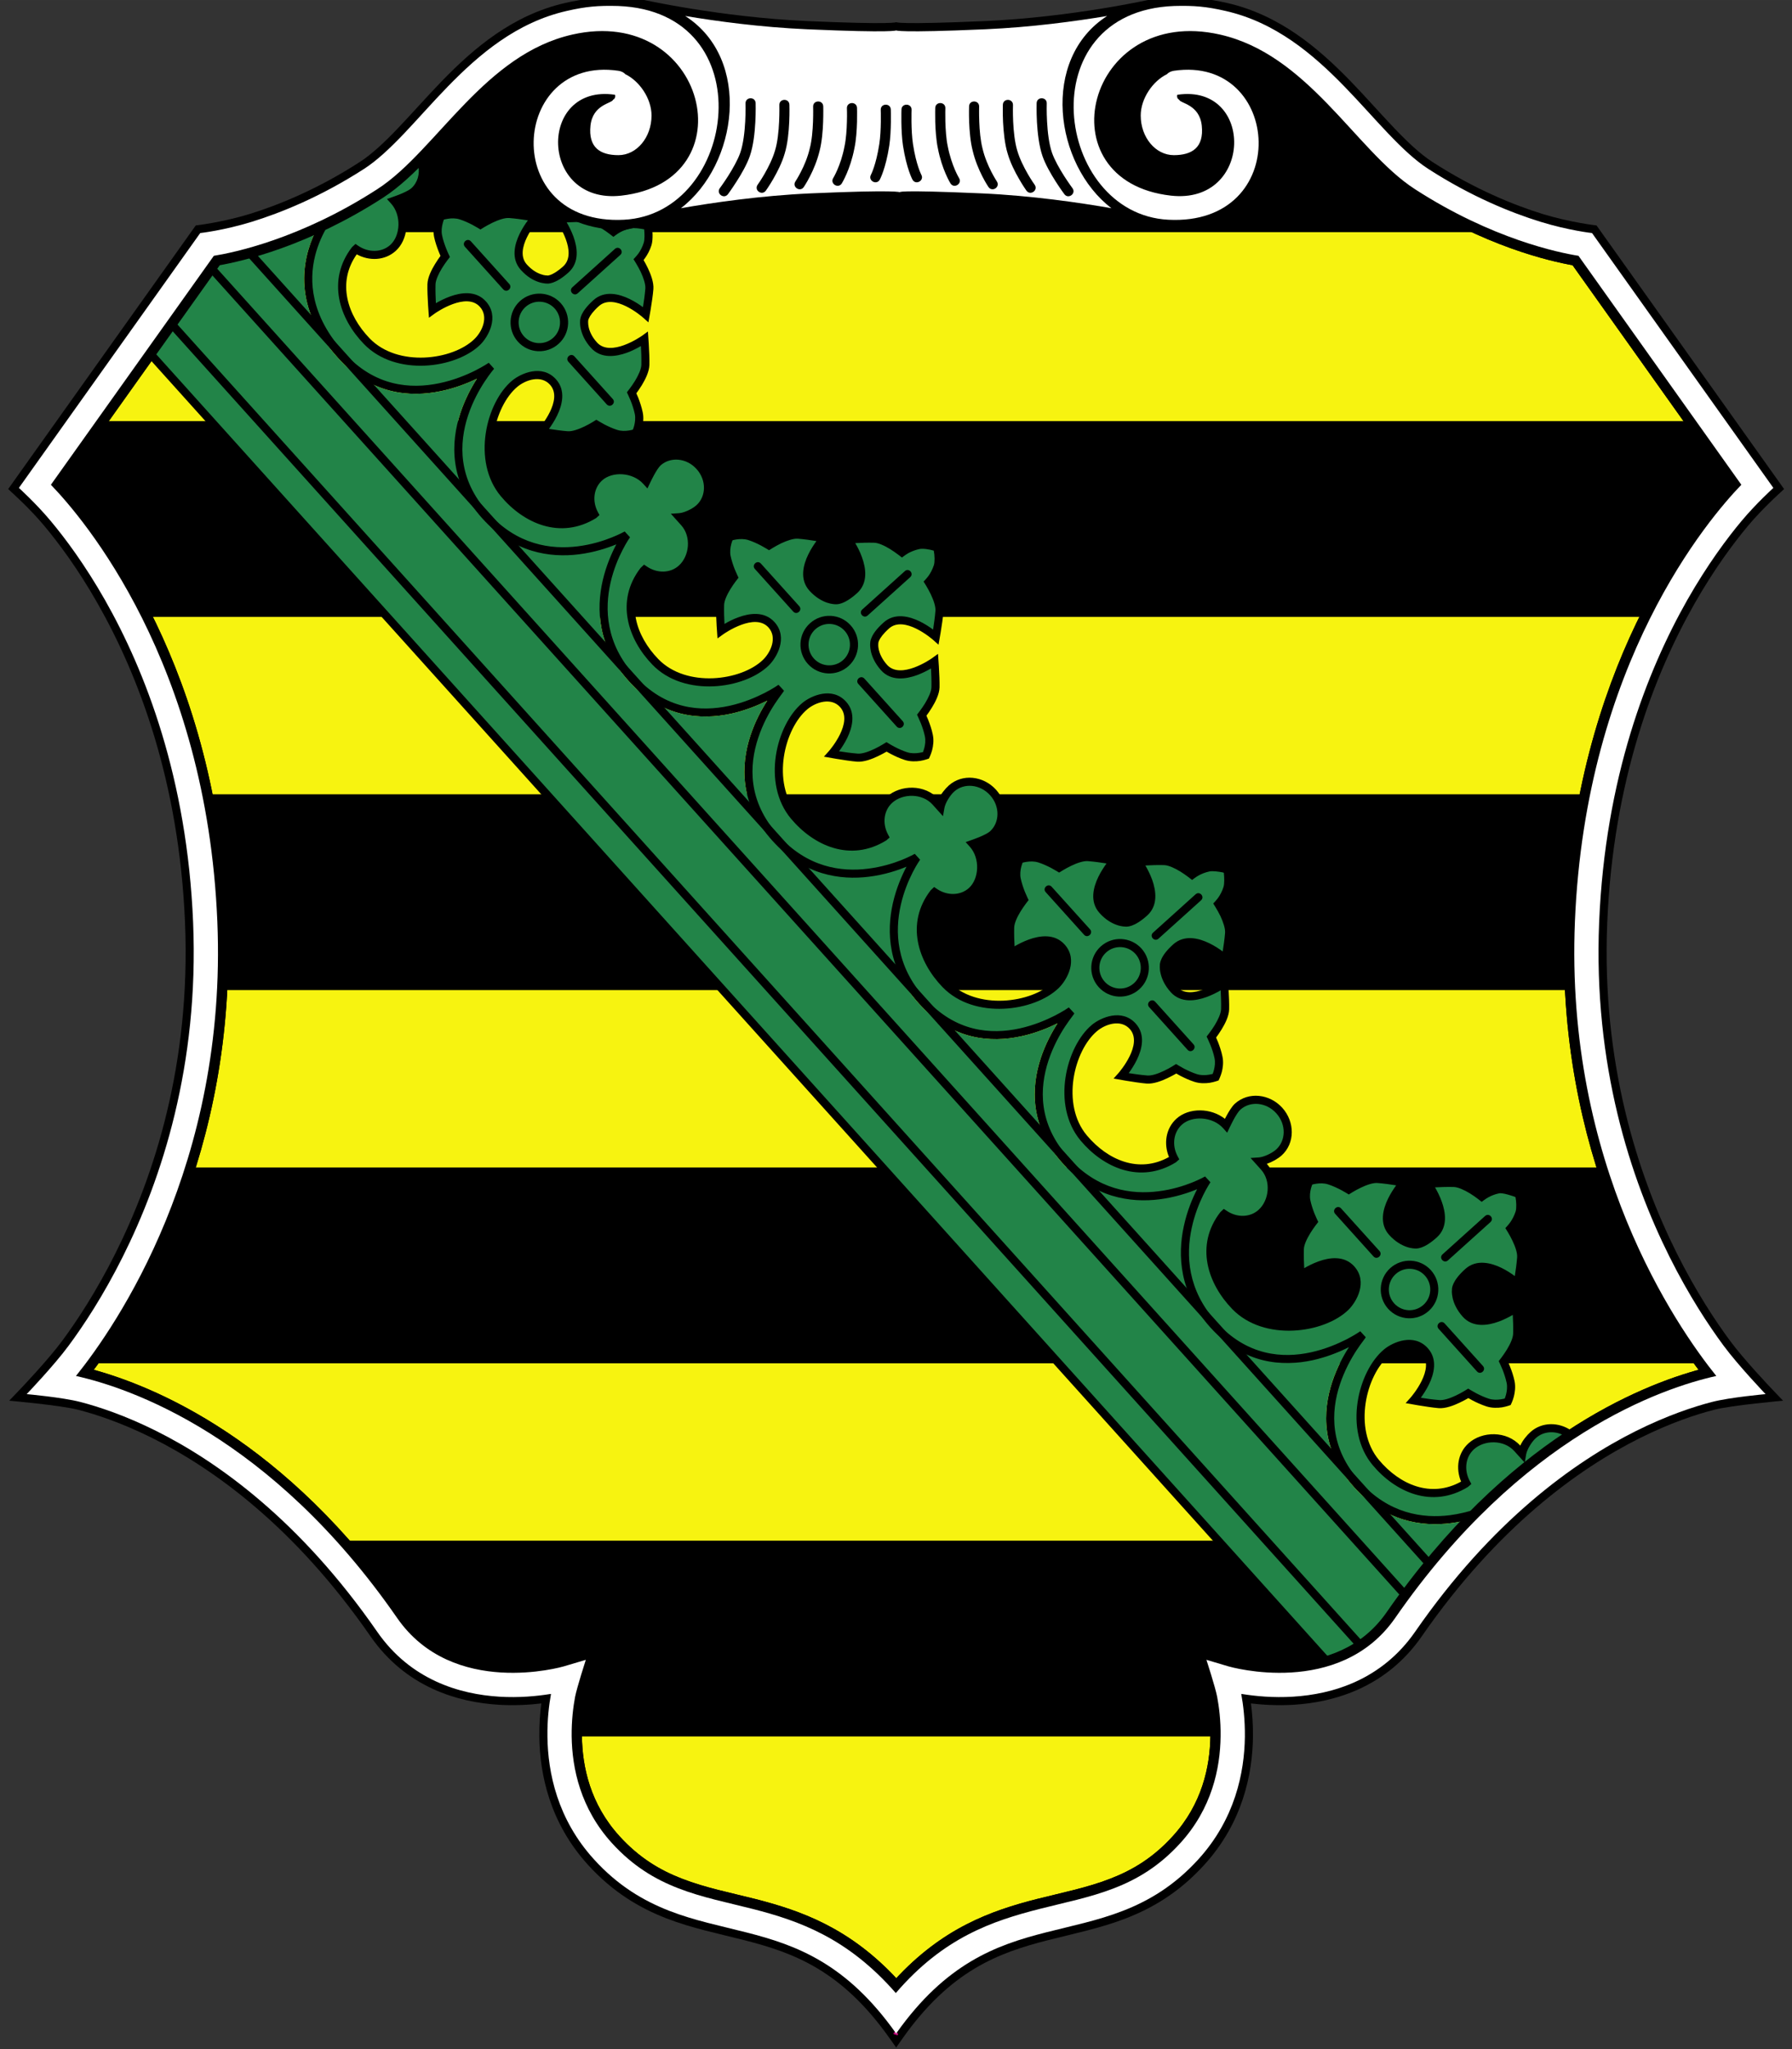
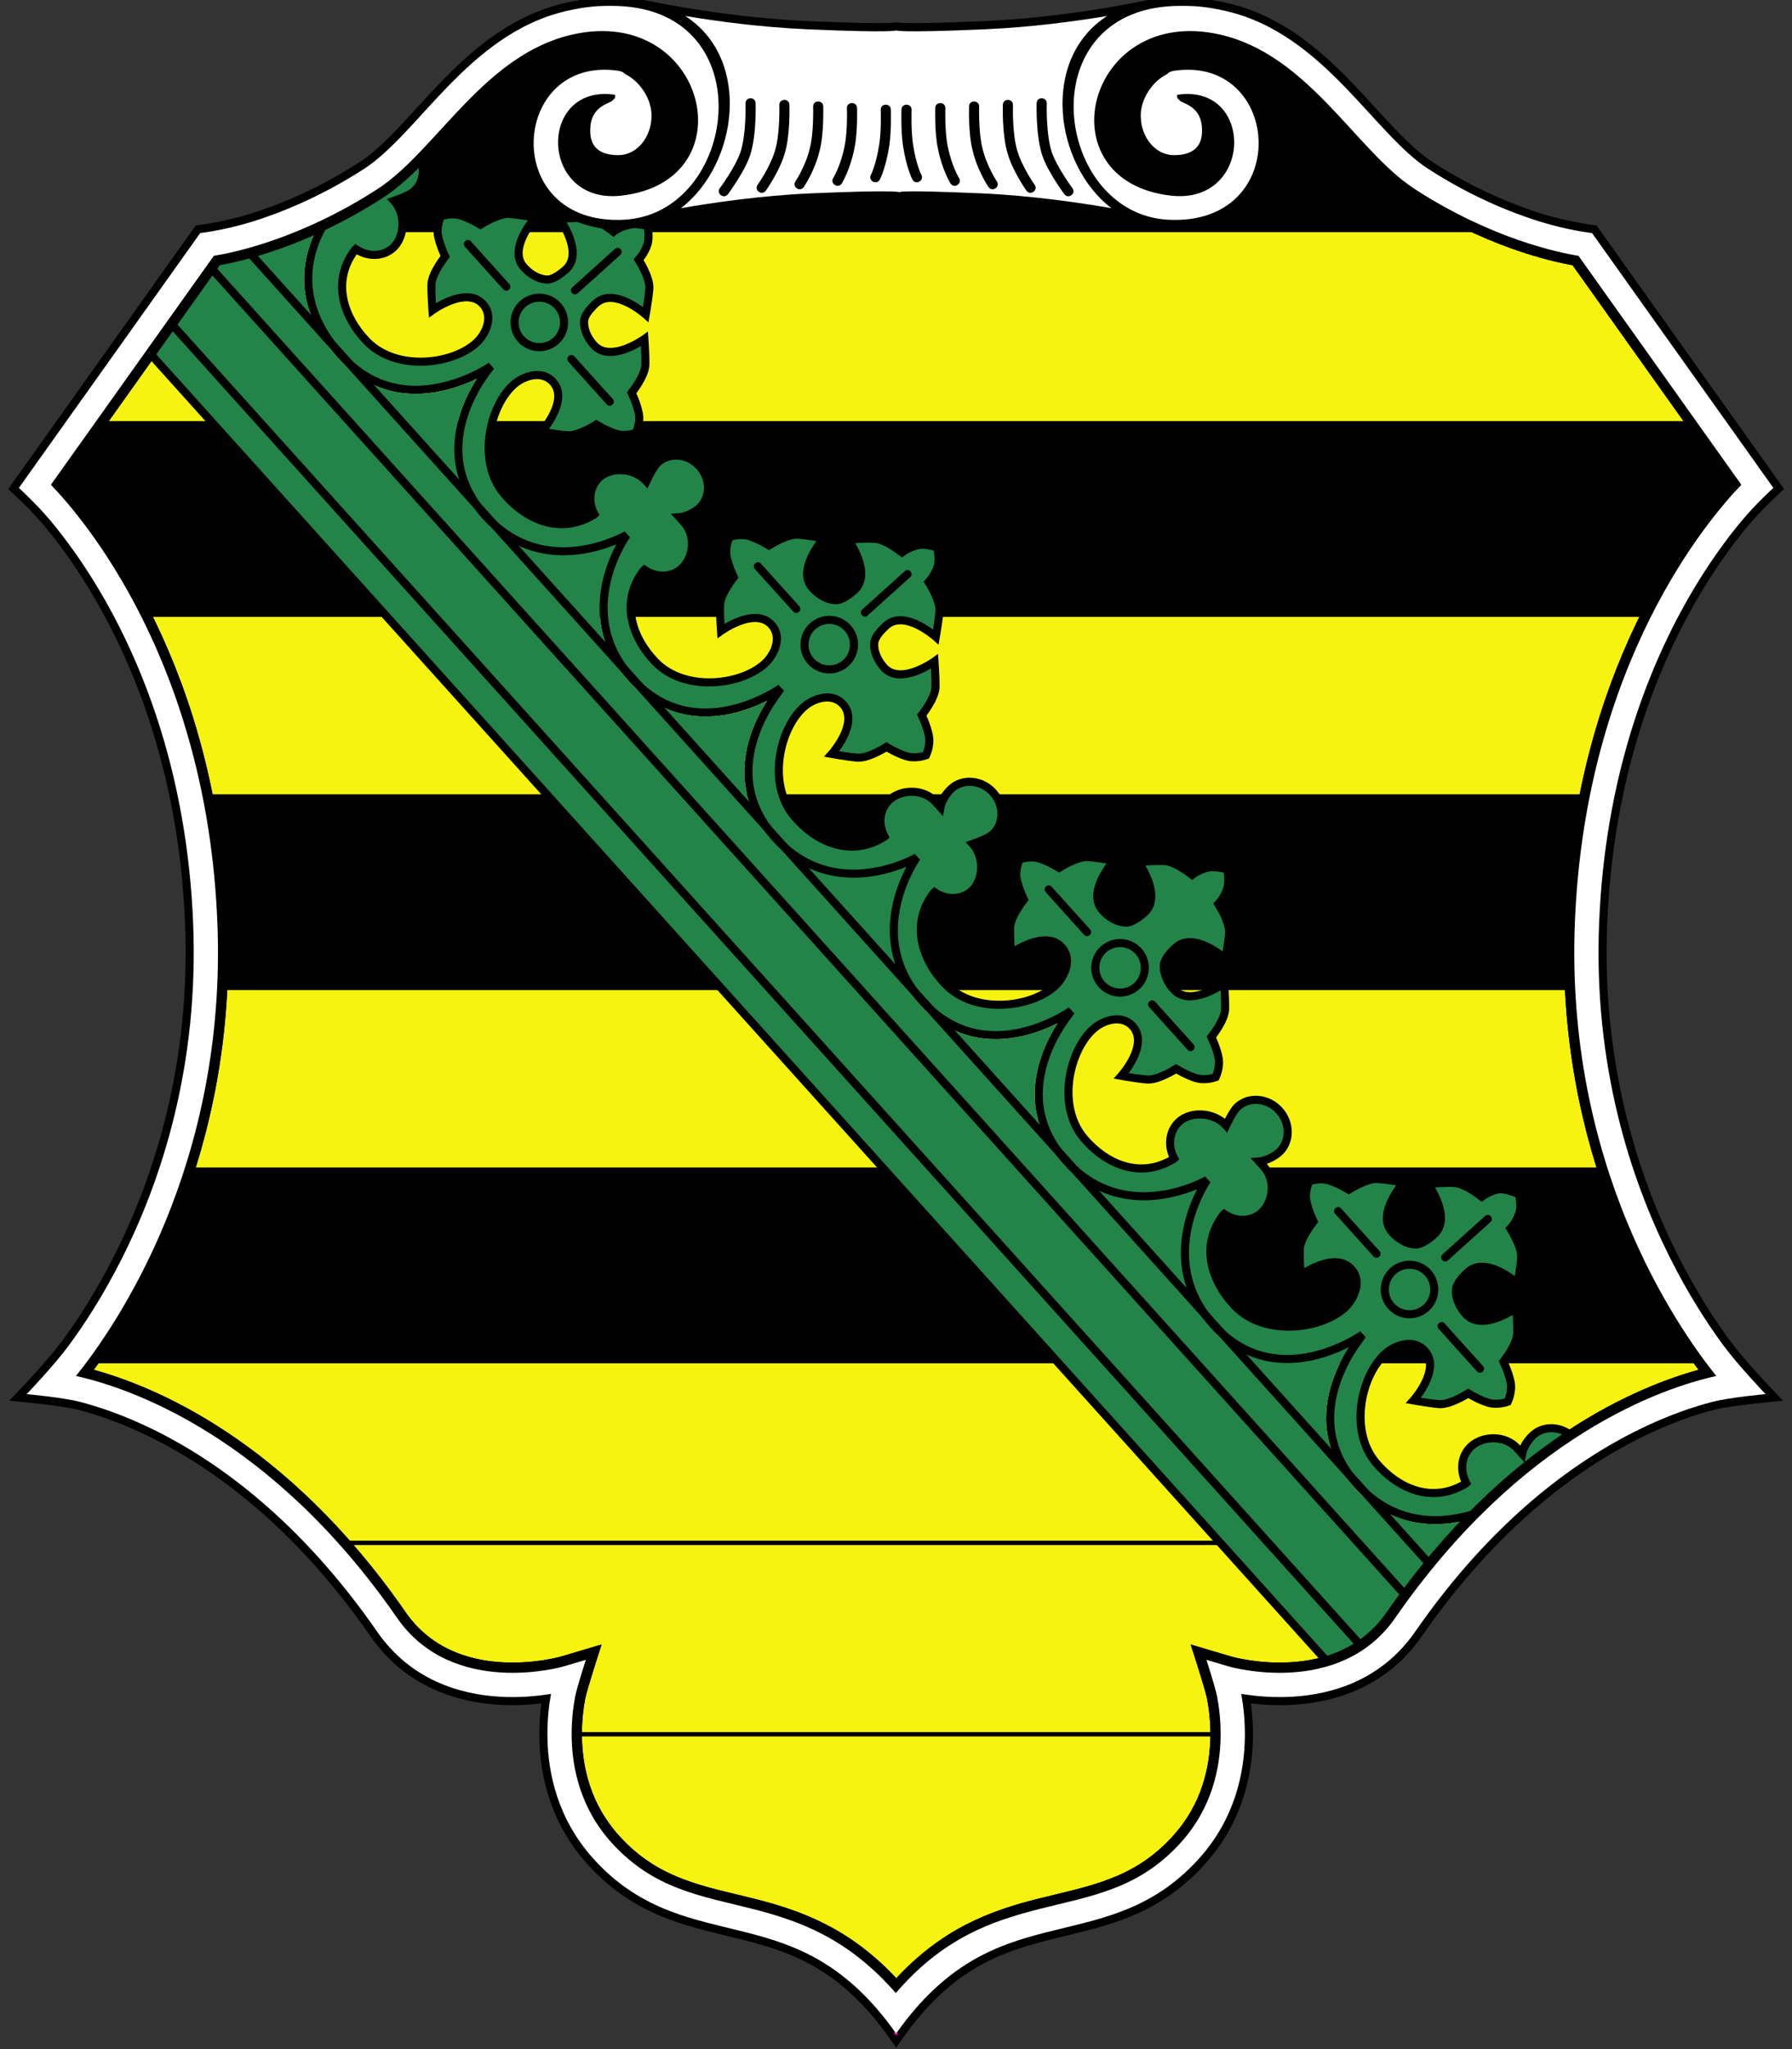
<svg xmlns="http://www.w3.org/2000/svg" xmlns:ns1="http://www.inkscape.org/namespaces/inkscape" xmlns:ns2="http://sodipodi.sourceforge.net/DTD/sodipodi-0.dtd" width="98" height="112" viewBox="0 0 25.929 29.633" version="1.1" id="svg1" ns1:export-filename="Rastergrafik.svg" ns1:export-xdpi="96" ns1:export-ydpi="96">
  <rect x="0" y="0" width="25.929" height="29.633" fill="#333333" stroke="none" />
  <ns2:namedview id="namedview1" pagecolor="#505050" bordercolor="#eeeeee" borderopacity="1" ns1:showpageshadow="false" ns1:pageopacity="0" ns1:pagecheckerboard="true" ns1:deskcolor="#505050" ns1:document-units="px">
    <ns1:page x="0" y="0" width="25.929" height="29.633" id="page2" margin="0" bleed="0" />
  </ns2:namedview>
  <defs id="defs1" />
  <g ns1:label="Ebene 1" ns1:groupmode="layer" id="layer1">
    <g id="g2" transform="matrix(0.887,0,0,-0.887,-353.361,86.09)" style="stroke-width:1.244">
      <path ns1:connector-curvature="0" d="m 412.993,63.68 -0.098,0.138 c -0.786,1.117 -1.573,1.402 -2.367,1.605 -0.436,0.111 -0.864,0.197 -1.277,0.357 -0.441,0.171 -0.874,0.426 -1.281,0.873 -0.626,0.687 -0.787,1.481 -0.794,2.087 -0.003,0.204 0.012,0.389 0.032,0.545 -0.194,-0.023 -0.433,-0.037 -0.691,-0.022 -0.669,0.04 -1.518,0.283 -2.096,1.117 -1.24,1.789 -2.56,2.733 -3.557,3.231 -0.496,0.247 -0.916,0.386 -1.212,0.462 -0.285,0.074 -1.124,0.148 -1.124,0.148 l 0.19,0.199 c 10e-4,0.001 0.44,0.46 0.673,0.775 0.239,0.323 0.558,0.805 0.871,1.431 0.627,1.253 1.23,3.082 1.134,5.389 -0.097,2.33 -0.773,4.055 -1.42,5.194 -0.323,0.57 -0.64,0.993 -0.874,1.273 -0.113,0.136 -0.24,0.267 -0.337,0.363 -0.098,0.097 -0.254,0.239 -0.254,0.239 l 3.06,4.298 c 0,0 0.427,0.048 0.877,0.186 0.462,0.143 1.102,0.398 1.798,0.848 0.198,0.128 0.4,0.317 0.625,0.553 0.23,0.241 0.465,0.509 0.718,0.77 0.515,0.53 1.15,1.075 2.008,1.27 0.318,0.072 0.518,0.088 0.855,0.078 0.11,-0.004 0.278,-0.003 0.381,-0.018 0,0 1.294,-0.292 2.713,-0.355 1.42,-0.062 1.45,-0.018 1.45,-0.018 0,0 0.03,-0.044 1.45,0.018 1.419,0.063 2.713,0.355 2.713,0.355 0.104,0.015 0.271,0.014 0.381,0.018 0.338,0.01 0.537,-0.006 0.855,-0.078 0.858,-0.195 1.493,-0.74 2.009,-1.27 0.253,-0.261 0.487,-0.529 0.717,-0.77 0.225,-0.236 0.427,-0.425 0.625,-0.553 0.697,-0.45 1.336,-0.705 1.798,-0.848 0.451,-0.138 0.877,-0.186 0.877,-0.186 l 3.06,-4.298 c 0,0 -0.156,-0.142 -0.253,-0.239 -0.098,-0.096 -0.224,-0.227 -0.338,-0.363 -0.234,-0.28 -0.55,-0.703 -0.874,-1.273 -0.647,-1.139 -1.323,-2.864 -1.42,-5.194 -0.096,-2.307 0.508,-4.136 1.134,-5.389 0.313,-0.626 0.632,-1.108 0.871,-1.431 0.233,-0.315 0.672,-0.774 0.673,-0.775 l 0.19,-0.199 c 0,0 -0.839,-0.074 -1.123,-0.148 -0.297,-0.076 -0.717,-0.215 -1.213,-0.462 -0.997,-0.498 -2.317,-1.442 -3.557,-3.231 -0.578,-0.834 -1.427,-1.077 -2.095,-1.117 -0.259,-0.015 -0.497,-0.001 -0.692,0.022 0.021,-0.156 0.035,-0.341 0.033,-0.545 -0.008,-0.606 -0.168,-1.4 -0.795,-2.087 -0.406,-0.447 -0.839,-0.702 -1.28,-0.873 -0.414,-0.16 -0.841,-0.246 -1.277,-0.357 -0.795,-0.203 -1.581,-0.488 -2.368,-1.605 l -0.104,-0.148 z" style="fill:#000000;fill-opacity:1;fill-rule:evenodd;stroke:none;stroke-width:1.244" id="path7929" />
      <path ns1:connector-curvature="0" d="m 412.989,63.912 v -0.018 l 0.013,0.018" style="fill:none;stroke:#c10077;stroke-width:0.071;stroke-linecap:butt;stroke-linejoin:miter;stroke-miterlimit:2.613;stroke-dasharray:none;stroke-opacity:1" id="path7931" />
      <path ns1:connector-curvature="0" d="m 412.991,64.563 c -0.784,0.898 -1.578,1.178 -2.333,1.371 -0.415,0.106 -0.823,0.185 -1.217,0.338 -0.377,0.146 -0.738,0.359 -1.081,0.736 -0.513,0.564 -0.65,1.217 -0.657,1.739 -0.003,0.261 0.026,0.486 0.056,0.646 0.03,0.153 0.175,0.603 0.175,0.603 l -0.36,-0.107 c -0.02,-0.006 -1.809,-0.522 -2.719,0.791 -2.063,2.976 -4.367,3.751 -5.238,3.944 0.659,0.818 2.472,3.446 2.306,7.413 -0.176,4.227 -2.187,6.571 -2.715,7.117 l 2.658,3.733 c 0.314,0.05 1.406,0.272 2.666,1.086 0.253,0.163 0.49,0.39 0.721,0.633 0.228,0.239 0.462,0.506 0.714,0.765 0.498,0.512 1.043,0.964 1.747,1.123 2.184,0.495 2.89,-2.391 0.799,-2.626 -1.345,-0.151 -1.368,1.829 -0.107,1.645 0.013,-0.002 0.015,-0.063 -0.027,-0.081 -0.016,-0.061 -0.332,-0.074 -0.369,-0.424 -0.037,-0.355 0.158,-0.48 0.456,-0.48 0.298,0 0.54,0.289 0.54,0.646 0,0.278 -0.197,0.562 -0.426,0.673 -0.027,0.029 -0.066,0.05 -0.117,0.057 -1.763,0.258 -1.948,-2.535 0.094,-2.429 1.853,0.096 2.288,3.395 -0.096,3.485 -0.327,0.009 -0.528,-0.01 -0.835,-0.08 -0.819,-0.185 -1.431,-0.708 -1.943,-1.233 -0.253,-0.26 -0.487,-0.528 -0.716,-0.769 -0.227,-0.237 -0.437,-0.436 -0.649,-0.573 -0.709,-0.457 -1.359,-0.717 -1.831,-0.863 -0.464,-0.143 -0.843,-0.184 -0.843,-0.184 l -2.958,-4.155 c 0,0 0.284,-0.258 0.517,-0.537 0.238,-0.284 0.56,-0.715 0.888,-1.292 0.656,-1.155 1.339,-2.9 1.437,-5.254 0.097,-2.333 -0.513,-4.185 -1.148,-5.453 -0.317,-0.634 -0.64,-1.122 -0.883,-1.45 -0.238,-0.323 -0.684,-0.789 -0.684,-0.789 0,0 0.58,-0.052 0.872,-0.127 0.302,-0.078 0.732,-0.22 1.238,-0.472 1.016,-0.507 2.353,-1.466 3.607,-3.274 0.546,-0.789 1.349,-1.021 1.994,-1.06 0.322,-0.02 0.611,0.009 0.819,0.042 l 0.023,0.003 c -0.032,-0.177 -0.062,-0.419 -0.058,-0.698 0.007,-0.585 0.162,-1.344 0.76,-2 0.39,-0.429 0.805,-0.674 1.23,-0.839 0.409,-0.159 0.832,-0.243 1.262,-0.353 0.813,-0.207 1.632,-0.505 2.443,-1.656 l -10e-4,0.018 c 0.807,1.136 1.622,1.432 2.43,1.638 0.431,0.11 0.853,0.194 1.262,0.353 0.425,0.165 0.84,0.41 1.231,0.839 0.598,0.656 0.753,1.415 0.76,2 0.003,0.279 -0.027,0.521 -0.059,0.698 l 0.023,-0.003 c 0.209,-0.033 0.497,-0.062 0.819,-0.042 0.645,0.039 1.448,0.271 1.995,1.06 1.253,1.808 2.59,2.767 3.606,3.274 0.507,0.252 0.936,0.394 1.239,0.472 0.291,0.075 0.871,0.127 0.871,0.127 0,0 -0.445,0.466 -0.684,0.789 -0.243,0.328 -0.566,0.816 -0.883,1.45 -0.634,1.268 -1.245,3.12 -1.148,5.453 0.098,2.354 0.782,4.099 1.437,5.254 0.329,0.577 0.65,1.008 0.888,1.292 0.233,0.279 0.517,0.537 0.517,0.537 l -2.958,4.155 c 0,0 -0.379,0.041 -0.842,0.184 -0.472,0.146 -1.123,0.406 -1.831,0.863 -0.212,0.137 -0.423,0.336 -0.649,0.573 -0.23,0.241 -0.464,0.509 -0.717,0.769 -0.511,0.525 -1.124,1.048 -1.943,1.233 -0.307,0.07 -0.508,0.089 -0.835,0.08 -2.384,-0.09 -1.949,-3.389 -0.096,-3.485 2.042,-0.106 1.858,2.687 0.094,2.429 -0.05,-0.007 -0.089,-0.028 -0.117,-0.057 -0.228,-0.111 -0.426,-0.395 -0.426,-0.673 0,-0.357 0.242,-0.646 0.54,-0.646 0.298,0 0.493,0.125 0.456,0.48 -0.037,0.35 -0.353,0.363 -0.369,0.424 -0.041,0.018 -0.039,0.079 -0.026,0.081 1.26,0.184 1.237,-1.796 -0.108,-1.645 -2.09,0.235 -1.385,3.121 0.8,2.626 0.703,-0.159 1.248,-0.611 1.747,-1.123 0.252,-0.259 0.485,-0.526 0.713,-0.765 0.231,-0.243 0.468,-0.47 0.721,-0.633 1.26,-0.814 2.352,-1.036 2.667,-1.086 l 2.657,-3.733 c -0.528,-0.546 -2.539,-2.89 -2.715,-7.117 -0.165,-3.967 1.648,-6.595 2.306,-7.413 -0.871,-0.193 -3.174,-0.968 -5.237,-3.944 -0.911,-1.313 -2.699,-0.797 -2.72,-0.791 l -0.36,0.107 c 0,0 0.146,-0.45 0.175,-0.603 0.03,-0.16 0.06,-0.385 0.056,-0.646 -0.006,-0.522 -0.143,-1.175 -0.657,-1.739 -0.343,-0.377 -0.703,-0.59 -1.081,-0.736 -0.394,-0.153 -0.802,-0.232 -1.217,-0.338 -0.759,-0.194 -1.562,-0.46 -2.343,-1.371" style="fill:#ffffff;fill-opacity:1;fill-rule:evenodd;stroke:none;stroke-width:1.244" id="path7933" />
      <path ns1:connector-curvature="0" d="m 412.993,64.747 c 0.777,0.85 1.568,1.126 2.309,1.315 0.41,0.104 0.813,0.182 1.202,0.333 0.361,0.14 0.704,0.342 1.031,0.702 0.485,0.532 0.616,1.151 0.623,1.652 0.003,0.25 -0.026,0.466 -0.055,0.619 -0.028,0.15 -0.248,0.825 -0.248,0.825 l 0.601,-0.178 c 0.003,-0.001 0.438,-0.127 0.98,-0.094 0.541,0.033 1.169,0.222 1.593,0.834 1.945,2.805 4.106,3.681 5.117,3.949 -0.748,0.981 -2.366,3.559 -2.209,7.338 0.171,4.092 2.043,6.441 2.677,7.123 l -2.563,3.601 c -0.384,0.067 -1.447,0.311 -2.662,1.096 -0.267,0.172 -0.513,0.409 -0.745,0.653 -0.228,0.239 -0.461,0.506 -0.713,0.764 -0.494,0.508 -1.017,0.936 -1.681,1.087 -1.024,0.231 -1.677,-0.325 -1.847,-0.946 -0.168,-0.615 0.131,-1.313 1.091,-1.421 0.95,-0.107 1.194,1.186 0.454,1.373 -0.05,0.012 -0.203,0.06 -0.154,0.029 0.029,-0.018 0.126,-0.003 0.154,-0.029 0.08,-0.076 0.148,-0.186 0.165,-0.351 0.048,-0.454 -0.235,-0.625 -0.587,-0.625 -0.392,0 -0.672,0.371 -0.672,0.778 0,0.324 0.22,0.645 0.482,0.782 0.047,0.041 0.106,0.069 0.174,0.078 1.901,0.279 2.209,-2.696 -0.074,-2.691 l -0.337,0.072 c 0,0 -1.294,0.293 -2.713,0.355 -1.42,0.062 -1.329,0.018 -1.329,0.018 0,0 -0.031,0.044 -1.451,-0.018 -1.418,-0.062 -2.713,-0.355 -2.713,-0.355 l -0.337,-0.072 c -2.283,-0.005 -1.975,2.97 -0.074,2.691 0.068,-0.009 0.128,-0.037 0.175,-0.078 0.262,-0.137 0.481,-0.458 0.481,-0.782 0,-0.407 -0.28,-0.778 -0.672,-0.778 -0.352,0 -0.635,0.171 -0.587,0.625 0.017,0.165 0.086,0.275 0.165,0.351 0.029,0.026 0.125,0.011 0.155,0.029 0.048,0.031 -0.104,-0.017 -0.155,-0.029 -0.74,-0.187 -0.496,-1.48 0.454,-1.373 0.961,0.108 1.259,0.806 1.091,1.421 -0.169,0.621 -0.823,1.177 -1.846,0.946 -0.665,-0.151 -1.188,-0.579 -1.682,-1.087 -0.251,-0.258 -0.484,-0.525 -0.712,-0.764 -0.233,-0.244 -0.479,-0.481 -0.745,-0.653 -1.216,-0.785 -2.279,-1.029 -2.662,-1.096 l -2.564,-3.601 c 0.634,-0.682 2.506,-3.031 2.677,-7.123 0.157,-3.779 -1.461,-6.357 -2.208,-7.338 1.011,-0.268 3.172,-1.144 5.116,-3.949 0.424,-0.612 1.053,-0.801 1.593,-0.834 0.542,-0.033 0.977,0.093 0.981,0.094 l 0.6,0.178 c 0,0 -0.22,-0.675 -0.248,-0.825 -0.029,-0.153 -0.057,-0.369 -0.054,-0.619 0.006,-0.501 0.137,-1.12 0.622,-1.652 0.328,-0.36 0.67,-0.562 1.032,-0.702 0.389,-0.151 0.792,-0.229 1.202,-0.333 0.738,-0.189 1.527,-0.464 2.306,-1.307 z" style="fill:#f7f310;fill-opacity:1;fill-rule:evenodd;stroke:none;stroke-width:1.244" id="path7935" />
      <path ns1:connector-curvature="0" d="m 412.993,64.747 c 0.777,0.85 1.568,1.126 2.309,1.315 0.41,0.104 0.813,0.182 1.202,0.333 0.361,0.14 0.704,0.342 1.031,0.702 0.485,0.532 0.616,1.151 0.623,1.652 0.003,0.25 -0.026,0.466 -0.055,0.619 -0.028,0.15 -0.248,0.825 -0.248,0.825 l 0.601,-0.178 c 0.003,-0.001 0.438,-0.127 0.98,-0.094 0.541,0.033 1.169,0.222 1.593,0.834 1.945,2.805 4.106,3.681 5.117,3.949 -0.748,0.981 -2.366,3.559 -2.209,7.338 0.171,4.092 2.043,6.441 2.677,7.123 l -2.563,3.601 c -0.384,0.067 -1.447,0.311 -2.662,1.096 -0.267,0.172 -0.513,0.409 -0.745,0.653 -0.228,0.239 -0.461,0.506 -0.713,0.764 -0.494,0.508 -1.017,0.936 -1.681,1.087 -1.024,0.231 -1.677,-0.325 -1.847,-0.946 -0.168,-0.615 0.131,-1.313 1.091,-1.421 0.95,-0.107 1.194,1.186 0.454,1.373 -0.05,0.012 -0.203,0.06 -0.154,0.029 0.029,-0.018 0.126,-0.003 0.154,-0.029 0.08,-0.076 0.148,-0.186 0.165,-0.351 0.048,-0.454 -0.235,-0.625 -0.587,-0.625 -0.392,0 -0.672,0.371 -0.672,0.778 0,0.324 0.22,0.645 0.482,0.782 0.047,0.041 0.106,0.069 0.174,0.078 1.901,0.279 2.209,-2.696 -0.074,-2.691 l -0.337,0.072 c 0,0 -1.294,0.293 -2.713,0.355 -1.42,0.062 -1.329,0.018 -1.329,0.018 0,0 -0.031,0.044 -1.451,-0.018 -1.418,-0.062 -2.713,-0.355 -2.713,-0.355 l -0.337,-0.072 c -2.283,-0.005 -1.975,2.97 -0.074,2.691 0.068,-0.009 0.128,-0.037 0.175,-0.078 0.262,-0.137 0.481,-0.458 0.481,-0.782 0,-0.407 -0.28,-0.778 -0.672,-0.778 -0.352,0 -0.635,0.171 -0.587,0.625 0.017,0.165 0.086,0.275 0.165,0.351 0.029,0.026 0.125,0.011 0.155,0.029 0.048,0.031 -0.104,-0.017 -0.155,-0.029 -0.74,-0.187 -0.496,-1.48 0.454,-1.373 0.961,0.108 1.259,0.806 1.091,1.421 -0.169,0.621 -0.823,1.177 -1.846,0.946 -0.665,-0.151 -1.188,-0.579 -1.682,-1.087 -0.251,-0.258 -0.484,-0.525 -0.712,-0.764 -0.233,-0.244 -0.479,-0.481 -0.745,-0.653 -1.216,-0.785 -2.279,-1.029 -2.662,-1.096 l -2.564,-3.601 c 0.634,-0.682 2.506,-3.031 2.677,-7.123 0.157,-3.779 -1.461,-6.357 -2.208,-7.338 1.011,-0.268 3.172,-1.144 5.116,-3.949 0.424,-0.612 1.053,-0.801 1.593,-0.834 0.542,-0.033 0.977,0.093 0.981,0.094 l 0.6,0.178 c 0,0 -0.22,-0.675 -0.248,-0.825 -0.029,-0.153 -0.057,-0.369 -0.054,-0.619 0.006,-0.501 0.137,-1.12 0.622,-1.652 0.328,-0.36 0.67,-0.562 1.032,-0.702 0.389,-0.151 0.792,-0.229 1.202,-0.333 0.738,-0.189 1.527,-0.464 2.306,-1.307 z m 0,0 c 0.777,0.85 1.568,1.126 2.309,1.315 0.41,0.104 0.813,0.182 1.202,0.333 0.361,0.14 0.704,0.342 1.031,0.702 0.485,0.532 0.616,1.151 0.623,1.652 0.003,0.25 -0.026,0.466 -0.055,0.619 -0.028,0.15 -0.248,0.825 -0.248,0.825 l 0.601,-0.178 c 0.003,-0.001 0.438,-0.127 0.98,-0.094 0.541,0.033 1.169,0.222 1.593,0.834 1.945,2.805 4.106,3.681 5.117,3.949 -0.748,0.981 -2.366,3.559 -2.209,7.338 0.171,4.092 2.043,6.441 2.677,7.123 l -2.563,3.601 c -0.384,0.067 -1.447,0.311 -2.662,1.096 -0.267,0.172 -0.513,0.409 -0.745,0.653 -0.228,0.239 -0.461,0.506 -0.713,0.764 -0.494,0.508 -1.017,0.936 -1.681,1.087 -1.024,0.231 -1.677,-0.325 -1.847,-0.946 -0.168,-0.615 0.131,-1.313 1.091,-1.421 0.95,-0.107 1.194,1.186 0.454,1.373 -0.05,0.012 -0.203,0.06 -0.154,0.029 0.029,-0.018 0.126,-0.003 0.154,-0.029 0.08,-0.076 0.148,-0.186 0.165,-0.351 0.048,-0.454 -0.235,-0.625 -0.587,-0.625 -0.392,0 -0.672,0.371 -0.672,0.778 0,0.324 0.22,0.645 0.482,0.782 0.047,0.041 0.106,0.069 0.174,0.078 1.901,0.279 2.209,-2.696 -0.074,-2.691 l -0.337,0.072 c 0,0 -1.294,0.293 -2.713,0.355 -1.42,0.062 -1.329,0.018 -1.329,0.018 0,0 -0.031,0.044 -1.451,-0.018 -1.418,-0.062 -2.713,-0.355 -2.713,-0.355 l -0.337,-0.072 c -2.283,-0.005 -1.975,2.97 -0.074,2.691 0.068,-0.009 0.128,-0.037 0.175,-0.078 0.262,-0.137 0.481,-0.458 0.481,-0.782 0,-0.407 -0.28,-0.778 -0.672,-0.778 -0.352,0 -0.635,0.171 -0.587,0.625 0.017,0.165 0.086,0.275 0.165,0.351 0.029,0.026 0.125,0.011 0.155,0.029 0.048,0.031 -0.104,-0.017 -0.155,-0.029 -0.74,-0.187 -0.496,-1.48 0.454,-1.373 0.961,0.108 1.259,0.806 1.091,1.421 -0.169,0.621 -0.823,1.177 -1.846,0.946 -0.665,-0.151 -1.188,-0.579 -1.682,-1.087 -0.251,-0.258 -0.484,-0.525 -0.712,-0.764 -0.233,-0.244 -0.479,-0.481 -0.745,-0.653 -1.216,-0.785 -2.279,-1.029 -2.662,-1.096 l -2.564,-3.601 c 0.634,-0.682 2.506,-3.031 2.677,-7.123 0.157,-3.779 -1.461,-6.357 -2.208,-7.338 1.011,-0.268 3.172,-1.144 5.116,-3.949 0.424,-0.612 1.053,-0.801 1.593,-0.834 0.542,-0.033 0.977,0.093 0.981,0.094 l 0.6,0.178 c 0,0 -0.22,-0.675 -0.248,-0.825 -0.029,-0.153 -0.057,-0.369 -0.054,-0.619 0.006,-0.501 0.137,-1.12 0.622,-1.652 0.328,-0.36 0.67,-0.562 1.032,-0.702 0.389,-0.151 0.792,-0.229 1.202,-0.333 0.738,-0.189 1.527,-0.464 2.306,-1.307 z" style="fill:none;stroke:#000000;stroke-width:0.071;stroke-linecap:butt;stroke-linejoin:miter;stroke-miterlimit:2.613;stroke-dasharray:none;stroke-opacity:1" id="path7937" />
      <path ns1:connector-curvature="0" d="m 422.392,93.308 h -18.791 c 0.313,0.145 0.651,0.327 1.003,0.554 0.266,0.172 0.512,0.409 0.745,0.653 0.228,0.239 0.461,0.506 0.712,0.764 0.494,0.508 1.017,0.936 1.682,1.087 1.023,0.231 1.677,-0.325 1.846,-0.946 0.168,-0.615 -0.13,-1.313 -1.091,-1.421 -0.95,-0.107 -1.194,1.186 -0.454,1.373 0.051,0.012 0.203,0.06 0.155,0.029 -0.03,-0.018 -0.126,-0.003 -0.155,-0.029 -0.079,-0.076 -0.148,-0.186 -0.165,-0.351 -0.048,-0.454 0.235,-0.625 0.587,-0.625 0.392,0 0.672,0.371 0.672,0.778 0,0.324 -0.219,0.645 -0.481,0.782 -0.047,0.041 -0.107,0.069 -0.175,0.078 -1.901,0.279 -2.209,-2.696 0.074,-2.691 l 0.337,0.072 c 0,0 1.295,0.293 2.713,0.355 1.42,0.062 1.451,0.018 1.451,0.018 0,0 -0.091,0.044 1.329,-0.018 1.419,-0.062 2.713,-0.355 2.713,-0.355 l 0.337,-0.072 c 2.283,-0.005 1.975,2.97 0.074,2.691 -0.068,-0.009 -0.127,-0.037 -0.174,-0.078 -0.262,-0.137 -0.482,-0.458 -0.482,-0.782 0,-0.407 0.28,-0.778 0.672,-0.778 0.352,0 0.635,0.171 0.587,0.625 -0.017,0.165 -0.085,0.275 -0.165,0.351 -0.028,0.026 -0.125,0.011 -0.154,0.029 -0.049,0.031 0.104,-0.017 0.154,-0.029 0.74,-0.187 0.496,-1.48 -0.454,-1.373 -0.96,0.108 -1.259,0.806 -1.091,1.421 0.17,0.621 0.823,1.177 1.847,0.946 0.664,-0.151 1.187,-0.579 1.681,-1.087 0.252,-0.258 0.485,-0.525 0.713,-0.764 0.232,-0.244 0.478,-0.481 0.745,-0.653 0.351,-0.227 0.69,-0.409 1.003,-0.554" style="fill:#000000;fill-opacity:1;fill-rule:evenodd;stroke:none;stroke-width:1.244" id="path7939" />
      <path ns1:connector-curvature="0" d="M 422.392,93.308 H 403.601" style="fill:none;stroke:#000000;stroke-width:0.071;stroke-linecap:butt;stroke-linejoin:miter;stroke-miterlimit:2.613;stroke-dasharray:none;stroke-opacity:1" id="path7941" />
      <path ns1:connector-curvature="0" d="m 400.084,90.156 h 25.825 l 0.705,-0.991 c -0.303,-0.326 -0.889,-1.034 -1.437,-2.13 h -24.361 c -0.548,1.096 -1.135,1.804 -1.438,2.13 z" style="fill:#000000;fill-opacity:1;fill-rule:evenodd;stroke:none;stroke-width:1.244" id="path7943" />
      <path ns1:connector-curvature="0" d="m 400.084,90.156 h 25.825 m -0.732,-3.121 h -24.361" style="fill:none;stroke:#000000;stroke-width:0.071;stroke-linecap:butt;stroke-linejoin:miter;stroke-miterlimit:2.613;stroke-dasharray:none;stroke-opacity:1" id="path7945" />
      <path ns1:connector-curvature="0" d="m 401.817,84.072 h 22.359 c -0.123,-0.621 -0.208,-1.297 -0.239,-2.03 -0.015,-0.376 -0.013,-0.74 0.004,-1.091 h -21.889 c 0.017,0.351 0.019,0.715 0.003,1.091 -0.031,0.733 -0.116,1.409 -0.238,2.03" style="fill:#000000;fill-opacity:1;fill-rule:evenodd;stroke:none;stroke-width:1.244" id="path7947" />
      <path ns1:connector-curvature="0" d="m 401.817,84.072 h 22.359 m -0.235,-3.121 h -21.889" style="fill:none;stroke:#000000;stroke-width:0.071;stroke-linecap:butt;stroke-linejoin:miter;stroke-miterlimit:2.613;stroke-dasharray:none;stroke-opacity:1" id="path7949" />
      <path ns1:connector-curvature="0" d="m 401.523,77.988 h 22.947 c 0.459,-1.45 1.112,-2.511 1.555,-3.122 h -26.057 c 0.443,0.611 1.095,1.672 1.555,3.122" style="fill:#000000;fill-opacity:1;fill-rule:evenodd;stroke:none;stroke-width:1.244" id="path7951" />
      <path ns1:connector-curvature="0" d="m 401.523,77.988 h 22.947 m 1.555,-3.122 h -26.057" style="fill:none;stroke:#000000;stroke-width:0.071;stroke-linecap:butt;stroke-linejoin:miter;stroke-miterlimit:2.613;stroke-dasharray:none;stroke-opacity:1" id="path7953" />
-       <path ns1:connector-curvature="0" d="m 404.068,71.903 h 17.857 c -0.3,-0.341 -0.601,-0.722 -0.896,-1.148 -0.424,-0.612 -1.052,-0.801 -1.593,-0.834 -0.542,-0.033 -0.977,0.093 -0.98,0.094 l -0.601,0.178 c 0,0 0.22,-0.675 0.248,-0.825 0.028,-0.146 0.055,-0.35 0.055,-0.586 h -10.323 c -10e-4,0.236 0.026,0.44 0.054,0.586 0.028,0.15 0.248,0.825 0.248,0.825 l -0.6,-0.178 c -0.004,-0.001 -0.439,-0.127 -0.981,-0.094 -0.54,0.033 -1.169,0.222 -1.593,0.834 -0.295,0.426 -0.595,0.807 -0.895,1.148" style="fill:#000000;fill-opacity:1;fill-rule:evenodd;stroke:none;stroke-width:1.244" id="path7955" />
      <path ns1:connector-curvature="0" d="m 404.068,71.903 h 17.857 m -3.767,-3.121 h -10.323" style="fill:none;stroke:#000000;stroke-width:0.071;stroke-linecap:butt;stroke-linejoin:miter;stroke-miterlimit:2.613;stroke-dasharray:none;stroke-opacity:1" id="path7957" />
      <path ns1:connector-curvature="0" d="m 422.212,72.902 c -0.091,0.215 -0.054,0.467 0.122,0.625 0.22,0.198 0.622,0.207 0.843,-0.039 0.04,0.087 0.107,0.168 0.167,0.222 0.187,0.168 0.464,0.166 0.67,0.021 -0.555,-0.36 -1.155,-0.837 -1.762,-1.471 -0.065,-0.015 -0.135,-0.027 -0.207,-0.036 -0.47,-0.06 -1.07,0.022 -1.579,0.587 -0.54,0.6 -0.515,1.237 -0.356,1.717 0.076,0.23 0.182,0.425 0.273,0.566 -0.15,-0.075 -0.355,-0.161 -0.591,-0.213 -0.495,-0.108 -1.13,-0.066 -1.67,0.534 -0.509,0.565 -0.535,1.178 -0.434,1.647 0.054,0.254 0.145,0.466 0.218,0.607 -0.145,-0.06 -0.362,-0.133 -0.615,-0.165 -0.47,-0.059 -1.07,0.023 -1.579,0.587 -0.54,0.601 -0.515,1.237 -0.356,1.718 0.076,0.229 0.183,0.424 0.273,0.565 -0.149,-0.075 -0.355,-0.161 -0.591,-0.212 -0.494,-0.108 -1.13,-0.067 -1.67,0.533 -0.509,0.565 -0.53,1.174 -0.425,1.638 0.056,0.247 0.149,0.455 0.222,0.594 -0.145,-0.06 -0.359,-0.132 -0.609,-0.163 -0.47,-0.059 -1.071,0.023 -1.579,0.587 -0.541,0.601 -0.516,1.237 -0.357,1.717 0.076,0.23 0.183,0.425 0.274,0.566 -0.15,-0.075 -0.355,-0.161 -0.591,-0.213 -0.495,-0.107 -1.13,-0.066 -1.671,0.534 -0.508,0.565 -0.529,1.173 -0.423,1.636 0.057,0.247 0.149,0.453 0.223,0.592 -0.145,-0.06 -0.359,-0.131 -0.609,-0.163 -0.469,-0.059 -1.07,0.023 -1.579,0.587 -0.54,0.601 -0.515,1.237 -0.356,1.718 0.075,0.225 0.179,0.418 0.269,0.558 -0.151,-0.073 -0.355,-0.155 -0.589,-0.203 -0.498,-0.104 -1.137,-0.059 -1.677,0.542 -0.751,0.833 -0.584,1.606 -0.374,2.048 0.336,0.151 0.704,0.345 1.087,0.592 0.25,0.162 0.482,0.38 0.702,0.607 0.074,-0.202 0.033,-0.432 -0.13,-0.579 -0.049,-0.044 -0.141,-0.087 -0.211,-0.116 l -0.053,-0.022 c 0.155,-0.245 0.123,-0.603 -0.08,-0.786 -0.176,-0.158 -0.43,-0.168 -0.635,-0.055 -0.325,-0.461 -0.153,-0.994 0.211,-1.371 0.459,-0.474 1.356,-0.355 1.709,-0.01 0.127,0.123 0.236,0.363 0.089,0.525 -0.222,0.247 -0.711,-0.091 -0.736,-0.109 l -0.095,-0.069 c 0,0 -0.03,0.362 -0.025,0.547 0.003,0.11 0.068,0.237 0.124,0.328 0.034,0.056 0.067,0.103 0.089,0.133 -0.008,0.019 -0.018,0.044 -0.03,0.073 -0.025,0.064 -0.056,0.151 -0.074,0.237 -0.019,0.095 -0.005,0.186 0.012,0.252 0.018,0.068 0.052,0.137 0.052,0.137 0,0 0.072,0.027 0.142,0.038 0.067,0.01 0.16,0.014 0.252,-0.015 0.084,-0.027 0.167,-0.066 0.228,-0.098 0.028,-0.015 0.051,-0.028 0.069,-0.038 0.032,0.019 0.083,0.047 0.142,0.075 0.096,0.046 0.229,0.097 0.339,0.089 0.185,-0.015 0.541,-0.082 0.541,-0.082 l -0.078,-0.087 c -0.021,-0.023 -0.408,-0.475 -0.186,-0.721 0.085,-0.094 0.169,-0.139 0.231,-0.159 0.03,-0.011 0.056,-0.016 0.073,-0.018 0.014,-0.001 0.022,-0.001 0.022,-0.001 l 0.016,-0.002 c 0.007,0.001 0.02,0.003 0.041,0.01 0.04,0.014 0.11,0.05 0.209,0.139 0.246,0.222 -0.092,0.711 -0.11,0.736 l -0.069,0.095 c 0,0 0.11,0.009 0.24,0.016 0.241,-0.136 0.55,-0.219 0.931,-0.218 l 0.337,0.072 0.101,0.022 0.01,-10e-4 0.006,-0.043 c 0.011,-0.072 0.025,-0.237 -0.005,-0.333 -0.027,-0.086 -0.067,-0.156 -0.101,-0.204 -0.01,-0.015 -0.019,-0.028 -0.028,-0.039 0.019,-0.032 0.046,-0.08 0.072,-0.135 0.045,-0.096 0.097,-0.229 0.088,-0.339 -0.014,-0.184 -0.081,-0.541 -0.081,-0.541 l -0.088,0.078 c -0.023,0.021 -0.474,0.408 -0.721,0.186 -0.098,-0.088 -0.141,-0.154 -0.159,-0.193 -0.009,-0.019 -0.013,-0.032 -0.014,-0.039 -0.001,-0.017 -0.002,-0.025 -0.001,-0.039 0,-0.017 0.002,-0.042 0.009,-0.074 0.014,-0.063 0.049,-0.152 0.134,-0.246 0.222,-0.247 0.711,0.091 0.737,0.109 l 0.095,0.069 c 0,0 0.029,-0.362 0.024,-0.546 -0.003,-0.111 -0.068,-0.238 -0.123,-0.329 -0.034,-0.055 -0.068,-0.103 -0.09,-0.133 0.008,-0.019 0.019,-0.043 0.031,-0.072 0.025,-0.065 0.055,-0.152 0.073,-0.238 0.02,-0.094 0.006,-0.186 -0.011,-0.252 -0.018,-0.068 -0.053,-0.137 -0.053,-0.137 0,0 -0.072,-0.027 -0.141,-0.037 -0.067,-0.011 -0.16,-0.015 -0.252,0.014 -0.084,0.027 -0.167,0.067 -0.229,0.099 -0.027,0.014 -0.051,0.027 -0.068,0.037 -0.032,-0.019 -0.083,-0.047 -0.142,-0.075 -0.097,-0.046 -0.23,-0.097 -0.34,-0.088 -0.184,0.014 -0.54,0.081 -0.54,0.081 l 0.078,0.087 c 0.021,0.024 0.408,0.475 0.186,0.721 -0.147,0.163 -0.396,0.08 -0.532,-0.033 -0.38,-0.315 -0.592,-1.195 -0.169,-1.701 0.337,-0.402 0.849,-0.628 1.341,-0.353 -0.091,0.215 -0.054,0.467 0.122,0.625 0.203,0.183 0.562,0.178 0.79,-0.003 l 0.027,0.051 c 0.036,0.066 0.088,0.153 0.137,0.197 0.22,0.199 0.566,0.16 0.773,-0.069 0.206,-0.23 0.208,-0.577 -0.012,-0.776 -0.059,-0.053 -0.152,-0.106 -0.242,-0.137 0.221,-0.246 0.175,-0.65 -0.046,-0.848 -0.175,-0.158 -0.429,-0.169 -0.634,-0.056 -0.325,-0.46 -0.154,-0.994 0.211,-1.37 0.458,-0.474 1.355,-0.356 1.709,-0.011 0.127,0.124 0.235,0.363 0.089,0.526 -0.222,0.246 -0.711,-0.091 -0.737,-0.11 l -0.095,-0.068 c 0,0 -0.029,0.361 -0.024,0.546 0.003,0.11 0.068,0.237 0.123,0.328 0.034,0.056 0.068,0.104 0.09,0.133 -0.008,0.019 -0.019,0.044 -0.031,0.073 -0.025,0.064 -0.055,0.151 -0.073,0.237 -0.02,0.095 -0.006,0.187 0.011,0.252 0.018,0.069 0.053,0.137 0.053,0.137 0,0 0.072,0.027 0.141,0.038 0.067,0.01 0.16,0.014 0.252,-0.015 0.084,-0.026 0.167,-0.066 0.229,-0.098 0.027,-0.014 0.051,-0.027 0.068,-0.038 0.032,0.019 0.083,0.048 0.142,0.076 0.097,0.045 0.23,0.097 0.34,0.088 0.184,-0.014 0.54,-0.081 0.54,-0.081 l -0.078,-0.088 c -0.021,-0.023 -0.408,-0.474 -0.186,-0.721 0.085,-0.094 0.17,-0.138 0.231,-0.159 0.031,-0.01 0.056,-0.015 0.073,-0.017 0.014,-0.002 0.022,-0.002 0.022,-0.002 l 0.017,-10e-4 c 0.006,0 0.02,0.003 0.04,0.01 0.041,0.014 0.11,0.049 0.209,0.138 0.246,0.222 -0.091,0.711 -0.11,0.737 l -0.068,0.095 c 0,0 0.361,0.029 0.546,0.024 0.11,-0.003 0.237,-0.068 0.328,-0.123 0.052,-0.032 0.097,-0.063 0.127,-0.085 0.012,0.007 0.025,0.015 0.041,0.024 0.052,0.027 0.125,0.06 0.214,0.078 0.099,0.021 0.262,-0.011 0.342,-0.044 l 0.029,-0.012 0.009,-0.03 c 0.025,-0.084 0.039,-0.249 0.008,-0.345 -0.027,-0.086 -0.067,-0.156 -0.1,-0.204 -0.01,-0.015 -0.02,-0.028 -0.028,-0.039 0.018,-0.032 0.045,-0.08 0.071,-0.135 0.046,-0.096 0.097,-0.229 0.088,-0.339 -0.014,-0.185 -0.081,-0.541 -0.081,-0.541 l -0.087,0.078 c -0.024,0.021 -0.475,0.408 -0.721,0.186 -0.099,-0.089 -0.142,-0.154 -0.16,-0.193 -0.009,-0.02 -0.012,-0.033 -0.013,-0.039 -0.002,-0.017 -0.002,-0.025 -0.002,-0.039 0,-0.017 0.002,-0.043 0.009,-0.074 0.015,-0.063 0.05,-0.152 0.135,-0.247 0.222,-0.246 0.711,0.092 0.736,0.11 l 0.095,0.069 c 0,0 0.029,-0.362 0.025,-0.547 -0.003,-0.11 -0.068,-0.237 -0.124,-0.328 -0.034,-0.056 -0.067,-0.103 -0.09,-0.133 0.009,-0.019 0.019,-0.044 0.031,-0.073 0.025,-0.064 0.056,-0.151 0.073,-0.237 0.02,-0.095 0.006,-0.186 -0.011,-0.252 -0.018,-0.068 -0.052,-0.137 -0.052,-0.137 0,0 -0.072,-0.027 -0.142,-0.038 -0.067,-0.01 -0.16,-0.014 -0.252,0.015 -0.084,0.027 -0.167,0.066 -0.228,0.098 -0.028,0.015 -0.052,0.028 -0.069,0.038 -0.032,-0.019 -0.083,-0.047 -0.142,-0.075 -0.096,-0.046 -0.229,-0.097 -0.339,-0.089 -0.185,0.015 -0.541,0.082 -0.541,0.082 l 0.078,0.087 c 0.021,0.023 0.408,0.475 0.186,0.721 -0.146,0.163 -0.396,0.08 -0.532,-0.033 -0.38,-0.316 -0.592,-1.195 -0.168,-1.701 0.336,-0.402 0.849,-0.628 1.34,-0.353 -0.09,0.215 -0.053,0.467 0.122,0.625 0.221,0.199 0.623,0.208 0.844,-0.039 0.04,0.087 0.107,0.168 0.166,0.222 0.221,0.198 0.566,0.16 0.773,-0.07 0.206,-0.229 0.209,-0.577 -0.012,-0.775 -0.049,-0.044 -0.141,-0.087 -0.211,-0.116 l -0.052,-0.022 c 0.155,-0.245 0.123,-0.603 -0.081,-0.786 -0.175,-0.157 -0.429,-0.168 -0.634,-0.055 -0.325,-0.461 -0.153,-0.994 0.211,-1.371 0.459,-0.474 1.356,-0.355 1.709,-0.01 0.127,0.124 0.235,0.363 0.089,0.526 -0.222,0.246 -0.711,-0.092 -0.737,-0.11 l -0.095,-0.069 c 0,0 -0.029,0.362 -0.024,0.547 0.003,0.11 0.068,0.237 0.123,0.328 0.034,0.056 0.068,0.103 0.09,0.133 -0.008,0.019 -0.019,0.044 -0.03,0.073 -0.026,0.064 -0.056,0.151 -0.074,0.237 -0.019,0.095 -0.005,0.186 0.012,0.252 0.017,0.068 0.052,0.137 0.052,0.137 0,0 0.072,0.027 0.141,0.038 0.068,0.01 0.16,0.014 0.252,-0.015 0.084,-0.027 0.168,-0.066 0.229,-0.098 0.028,-0.015 0.051,-0.028 0.069,-0.038 0.032,0.019 0.083,0.047 0.142,0.076 0.096,0.045 0.229,0.096 0.339,0.088 0.184,-0.015 0.541,-0.082 0.541,-0.082 l -0.078,-0.087 c -0.021,-0.023 -0.408,-0.475 -0.186,-0.721 0.085,-0.094 0.169,-0.138 0.23,-0.159 0.031,-0.011 0.056,-0.015 0.073,-0.018 0.014,-0.001 0.022,-0.001 0.022,-0.001 l 0.017,-0.002 c 0.006,0.001 0.02,0.003 0.04,0.01 0.041,0.015 0.111,0.05 0.209,0.139 0.247,0.222 -0.091,0.711 -0.109,0.737 l -0.069,0.094 c 0,0 0.361,0.03 0.546,0.025 0.111,-0.003 0.238,-0.068 0.328,-0.123 0.052,-0.032 0.097,-0.064 0.127,-0.086 0.012,0.008 0.026,0.016 0.041,0.024 0.052,0.028 0.126,0.061 0.214,0.079 0.099,0.02 0.261,-0.011 0.332,-0.03 l 0.042,-0.01 0.012,-0.05 c 0.011,-0.072 0.026,-0.237 -0.005,-0.333 -0.027,-0.086 -0.067,-0.156 -0.1,-0.204 -0.011,-0.015 -0.02,-0.028 -0.028,-0.039 0.018,-0.032 0.045,-0.08 0.071,-0.135 0.046,-0.096 0.097,-0.229 0.088,-0.339 -0.014,-0.185 -0.081,-0.541 -0.081,-0.541 l -0.087,0.078 c -0.024,0.021 -0.475,0.408 -0.721,0.186 -0.099,-0.089 -0.142,-0.154 -0.16,-0.193 -0.009,-0.02 -0.012,-0.032 -0.014,-0.039 -0.001,-0.017 -0.002,-0.025 -0.001,-0.039 0,-0.017 0.002,-0.043 0.009,-0.074 0.015,-0.063 0.05,-0.152 0.135,-0.247 0.221,-0.246 0.711,0.092 0.736,0.11 l 0.095,0.069 c 0,0 0.029,-0.362 0.024,-0.547 -0.002,-0.11 -0.067,-0.237 -0.123,-0.328 -0.034,-0.056 -0.068,-0.103 -0.09,-0.133 0.009,-0.019 0.019,-0.043 0.031,-0.072 0.025,-0.065 0.056,-0.152 0.073,-0.238 0.02,-0.094 0.006,-0.186 -0.011,-0.252 -0.018,-0.068 -0.052,-0.137 -0.052,-0.137 0,0 -0.072,-0.027 -0.142,-0.038 -0.067,-0.01 -0.16,-0.014 -0.252,0.015 -0.084,0.027 -0.167,0.066 -0.229,0.098 -0.027,0.015 -0.051,0.028 -0.068,0.038 -0.032,-0.019 -0.083,-0.047 -0.142,-0.075 -0.096,-0.046 -0.23,-0.097 -0.339,-0.089 -0.185,0.015 -0.541,0.082 -0.541,0.082 l 0.078,0.087 c 0.021,0.024 0.408,0.475 0.186,0.721 -0.147,0.163 -0.396,0.08 -0.532,-0.033 -0.38,-0.316 -0.592,-1.195 -0.169,-1.701 0.337,-0.402 0.849,-0.628 1.341,-0.353 -0.09,0.215 -0.053,0.467 0.122,0.625 0.203,0.183 0.562,0.178 0.79,-0.003 l 0.027,0.051 c 0.036,0.066 0.088,0.153 0.137,0.197 0.221,0.199 0.566,0.16 0.773,-0.069 0.206,-0.23 0.208,-0.578 -0.012,-0.776 -0.059,-0.053 -0.152,-0.106 -0.242,-0.137 0.222,-0.246 0.175,-0.65 -0.046,-0.848 -0.175,-0.158 -0.429,-0.169 -0.634,-0.056 -0.325,-0.46 -0.153,-0.994 0.211,-1.371 0.458,-0.473 1.355,-0.355 1.709,-0.01 0.127,0.124 0.235,0.363 0.089,0.526 -0.222,0.246 -0.711,-0.091 -0.737,-0.11 l -0.095,-0.068 c 0,0 -0.029,0.361 -0.024,0.546 0.003,0.11 0.068,0.237 0.123,0.328 0.034,0.056 0.068,0.104 0.09,0.133 -0.008,0.019 -0.019,0.044 -0.03,0.073 -0.026,0.064 -0.056,0.151 -0.074,0.237 -0.02,0.095 -0.006,0.187 0.011,0.252 0.018,0.068 0.053,0.137 0.053,0.137 0,0 0.072,0.027 0.141,0.038 0.068,0.01 0.16,0.014 0.252,-0.015 0.084,-0.027 0.167,-0.066 0.229,-0.098 0.027,-0.015 0.051,-0.028 0.069,-0.038 0.031,0.019 0.082,0.048 0.142,0.076 0.096,0.045 0.229,0.097 0.339,0.088 0.184,-0.015 0.54,-0.082 0.54,-0.082 l -0.078,-0.087 c -0.021,-0.023 -0.408,-0.474 -0.186,-0.721 0.085,-0.094 0.17,-0.138 0.231,-0.159 0.031,-0.011 0.056,-0.015 0.073,-0.017 0.014,-0.002 0.022,-0.002 0.022,-0.002 l 0.017,-0.002 c 0.006,0.001 0.02,0.003 0.04,0.01 0.041,0.015 0.11,0.05 0.209,0.139 0.246,0.222 -0.091,0.711 -0.11,0.737 l -0.068,0.094 c 0,0 0.361,0.03 0.546,0.025 0.11,-0.003 0.237,-0.068 0.328,-0.123 0.052,-0.032 0.097,-0.063 0.127,-0.085 0.012,0.007 0.026,0.015 0.041,0.023 0.052,0.028 0.125,0.061 0.214,0.079 0.058,0.012 0.138,-0.004 0.202,-0.021 0.068,-0.019 0.134,-0.043 0.172,-0.059 l 0.03,-0.012 0.009,-0.03 c 0.024,-0.084 0.038,-0.249 0.008,-0.345 -0.028,-0.086 -0.068,-0.156 -0.101,-0.205 -0.01,-0.014 -0.019,-0.027 -0.028,-0.038 0.019,-0.032 0.046,-0.08 0.072,-0.135 0.045,-0.096 0.096,-0.229 0.088,-0.339 -0.015,-0.185 -0.082,-0.541 -0.082,-0.541 l -0.087,0.078 c -0.023,0.021 -0.474,0.408 -0.721,0.186 -0.098,-0.089 -0.141,-0.154 -0.16,-0.193 -0.009,-0.02 -0.012,-0.033 -0.013,-0.039 -10e-4,-0.017 -0.002,-0.025 -0.002,-0.039 0.001,-0.017 0.003,-0.043 0.01,-0.074 0.014,-0.064 0.049,-0.152 0.134,-0.247 0.222,-0.246 0.711,0.092 0.737,0.11 l 0.094,0.069 c 0,0 0.03,-0.362 0.025,-0.547 -0.003,-0.11 -0.068,-0.237 -0.123,-0.328 -0.034,-0.056 -0.068,-0.103 -0.09,-0.133 0.008,-0.019 0.019,-0.044 0.03,-0.073 0.026,-0.064 0.056,-0.151 0.074,-0.237 0.019,-0.095 0.005,-0.186 -0.012,-0.252 -0.017,-0.068 -0.052,-0.137 -0.052,-0.137 0,0 -0.072,-0.027 -0.141,-0.038 -0.068,-0.01 -0.161,-0.014 -0.252,0.015 -0.084,0.027 -0.168,0.066 -0.229,0.098 -0.028,0.015 -0.051,0.028 -0.069,0.038 -0.032,-0.019 -0.083,-0.048 -0.142,-0.075 -0.096,-0.046 -0.229,-0.097 -0.339,-0.089 -0.184,0.015 -0.541,0.082 -0.541,0.082 l 0.078,0.087 c 0.021,0.023 0.408,0.475 0.186,0.721 -0.146,0.163 -0.395,0.08 -0.532,-0.033 -0.38,-0.316 -0.591,-1.195 -0.168,-1.701 0.336,-0.402 0.849,-0.628 1.341,-0.353" style="fill:#000000;fill-opacity:1;fill-rule:evenodd;stroke:none;stroke-width:1.244" id="path7959" />
      <path ns1:connector-curvature="0" d="m 423.894,73.652 c -0.154,0.084 -0.339,0.071 -0.462,-0.04 -0.07,-0.063 -0.145,-0.187 -0.159,-0.267 l -0.023,-0.134 -0.171,0.189 c -0.168,0.187 -0.486,0.183 -0.657,0.029 -0.139,-0.125 -0.166,-0.338 -0.068,-0.519 l 0.025,-0.047 -0.055,-0.048 c -0.587,-0.361 -1.187,-0.083 -1.554,0.355 -0.479,0.572 -0.24,1.534 0.185,1.887 0.143,0.119 0.488,0.271 0.714,0.02 0.165,-0.183 0.101,-0.422 0.019,-0.59 -0.042,-0.086 -0.093,-0.163 -0.133,-0.218 0.083,-0.014 0.203,-0.03 0.303,-0.038 0.072,-0.006 0.177,0.03 0.273,0.076 0.092,0.043 0.197,0.111 0.197,0.111 0,0 0.074,-0.046 0.131,-0.076 0.058,-0.03 0.134,-0.066 0.207,-0.089 0.066,-0.021 0.136,-0.019 0.193,-0.01 0.027,0.004 0.049,0.009 0.065,0.013 0.006,0.016 0.014,0.038 0.021,0.064 0.014,0.055 0.024,0.125 0.01,0.192 -0.016,0.076 -0.043,0.155 -0.067,0.216 -0.024,0.06 -0.062,0.138 -0.062,0.138 0,0 0.078,0.098 0.131,0.185 0.056,0.091 0.102,0.191 0.104,0.263 0.003,0.101 -10e-4,0.221 -0.006,0.306 -0.059,-0.035 -0.141,-0.077 -0.231,-0.11 -0.176,-0.064 -0.42,-0.103 -0.585,0.08 -0.101,0.113 -0.146,0.222 -0.165,0.305 -0.009,0.042 -0.012,0.076 -0.013,0.101 0,0.017 0.001,0.029 0.002,0.036 -10e-4,0.006 0,0.016 0.002,0.029 0.003,0.018 0.01,0.043 0.024,0.072 0.028,0.059 0.083,0.138 0.191,0.235 0.183,0.165 0.422,0.1 0.59,0.019 0.086,-0.042 0.163,-0.093 0.218,-0.134 0.014,0.084 0.03,0.203 0.038,0.304 0.006,0.072 -0.03,0.176 -0.076,0.272 -0.043,0.092 -0.116,0.206 -0.116,0.206 0,0 0.057,0.06 0.083,0.099 0.028,0.041 0.061,0.099 0.084,0.17 0.017,0.054 0.013,0.164 -0.002,0.237 -0.034,0.013 -0.08,0.029 -0.126,0.041 -0.065,0.018 -0.117,0.025 -0.14,0.02 -0.073,-0.015 -0.135,-0.042 -0.178,-0.066 -0.041,-0.022 -0.107,-0.073 -0.107,-0.073 0,0 -0.105,0.085 -0.192,0.138 -0.091,0.055 -0.192,0.102 -0.263,0.104 -0.101,0.003 -0.222,-0.001 -0.306,-0.006 0.034,-0.059 0.077,-0.141 0.109,-0.231 0.064,-0.176 0.103,-0.42 -0.08,-0.585 -0.108,-0.097 -0.192,-0.144 -0.253,-0.165 -0.031,-0.011 -0.056,-0.015 -0.075,-0.016 -0.013,-0.001 -0.022,-0.001 -0.028,0 -0.008,0 -0.02,0.001 -0.036,0.003 -0.025,0.003 -0.059,0.009 -0.099,0.023 -0.081,0.028 -0.185,0.083 -0.287,0.196 -0.164,0.183 -0.1,0.422 -0.018,0.59 0.042,0.086 0.093,0.163 0.133,0.218 -0.084,0.014 -0.203,0.03 -0.304,0.038 -0.071,0.006 -0.176,-0.03 -0.272,-0.076 -0.092,-0.043 -0.197,-0.111 -0.197,-0.111 0,0 -0.074,0.046 -0.131,0.076 -0.059,0.03 -0.134,0.066 -0.208,0.089 -0.065,0.021 -0.135,0.019 -0.192,0.01 -0.027,-0.004 -0.049,-0.009 -0.065,-0.013 -0.006,-0.016 -0.014,-0.038 -0.021,-0.064 -0.014,-0.055 -0.024,-0.125 -0.01,-0.192 0.016,-0.076 0.043,-0.155 0.067,-0.216 0.024,-0.06 0.062,-0.138 0.062,-0.138 0,0 -0.079,-0.098 -0.131,-0.185 -0.056,-0.091 -0.103,-0.191 -0.104,-0.263 -0.003,-0.101 0.001,-0.221 0.006,-0.306 0.059,0.035 0.14,0.077 0.231,0.11 0.175,0.064 0.42,0.103 0.585,-0.08 0.226,-0.251 0.038,-0.578 -0.095,-0.709 -0.395,-0.385 -1.377,-0.523 -1.896,0.014 -0.398,0.411 -0.611,1.037 -0.194,1.578 l 0.057,0.054 0.044,-0.029 c 0.17,-0.117 0.385,-0.112 0.523,0.013 0.172,0.154 0.209,0.47 0.04,0.657 l -0.17,0.189 0.135,0.009 c 0.081,0.006 0.213,0.067 0.283,0.13 0.158,0.143 0.167,0.406 0.002,0.589 -0.165,0.184 -0.428,0.203 -0.586,0.06 -0.03,-0.026 -0.073,-0.093 -0.111,-0.163 -0.036,-0.066 -0.105,-0.213 -0.105,-0.213 l -0.066,0.074 c -0.173,0.191 -0.506,0.208 -0.673,0.057 -0.138,-0.125 -0.166,-0.338 -0.067,-0.519 l 0.025,-0.046 -0.056,-0.049 c -0.586,-0.36 -1.187,-0.083 -1.554,0.355 -0.479,0.573 -0.239,1.534 0.185,1.887 0.144,0.119 0.489,0.271 0.715,0.02 0.164,-0.183 0.1,-0.422 0.018,-0.59 -0.042,-0.086 -0.093,-0.163 -0.133,-0.218 0.084,-0.013 0.203,-0.03 0.304,-0.038 0.071,-0.006 0.176,0.03 0.272,0.076 0.092,0.043 0.197,0.111 0.197,0.111 0,0 0.074,-0.046 0.131,-0.076 0.059,-0.03 0.134,-0.066 0.208,-0.089 0.065,-0.021 0.136,-0.019 0.192,-0.01 0.027,0.004 0.05,0.009 0.066,0.014 0.006,0.015 0.013,0.037 0.02,0.063 0.015,0.056 0.024,0.125 0.01,0.193 -0.015,0.075 -0.043,0.154 -0.067,0.215 -0.024,0.06 -0.062,0.138 -0.062,0.138 0,0 0.079,0.098 0.132,0.185 0.055,0.091 0.102,0.191 0.104,0.263 0.002,0.101 -0.002,0.221 -0.007,0.306 -0.059,-0.035 -0.14,-0.077 -0.231,-0.11 -0.175,-0.064 -0.42,-0.103 -0.584,0.08 -0.102,0.113 -0.146,0.222 -0.165,0.305 -0.01,0.042 -0.013,0.076 -0.013,0.101 0,0.017 0,0.029 10e-4,0.036 0,0.006 0,0.016 0.003,0.029 0.003,0.018 0.01,0.043 0.024,0.072 0.027,0.059 0.082,0.138 0.19,0.235 0.183,0.165 0.422,0.101 0.59,0.019 0.087,-0.042 0.163,-0.093 0.218,-0.134 0.014,0.084 0.031,0.203 0.039,0.304 0.005,0.072 -0.031,0.176 -0.076,0.273 -0.044,0.091 -0.117,0.205 -0.117,0.205 0,0 0.057,0.06 0.084,0.099 0.028,0.041 0.061,0.099 0.083,0.17 0.017,0.052 0.014,0.155 0.006,0.231 l -0.012,0.006 c -0.073,0.015 -0.17,0.027 -0.222,0.017 -0.073,-0.015 -0.134,-0.042 -0.178,-0.066 -0.041,-0.022 -0.106,-0.073 -0.106,-0.073 0,0 -0.106,0.085 -0.193,0.138 -0.091,0.055 -0.191,0.102 -0.263,0.104 -0.101,0.003 -0.221,-0.001 -0.306,-0.006 0.034,-0.059 0.077,-0.141 0.11,-0.231 0.063,-0.176 0.102,-0.42 -0.081,-0.585 -0.108,-0.097 -0.192,-0.144 -0.253,-0.165 -0.031,-0.011 -0.056,-0.015 -0.075,-0.016 -0.013,-0.001 -0.022,-0.001 -0.028,0 -0.008,0 -0.02,10e-4 -0.036,0.003 -0.025,0.003 -0.059,0.009 -0.099,0.023 -0.081,0.027 -0.185,0.083 -0.286,0.196 -0.165,0.183 -0.101,0.422 -0.019,0.59 0.042,0.086 0.093,0.163 0.133,0.218 -0.084,0.014 -0.203,0.03 -0.303,0.038 -0.072,0.006 -0.177,-0.03 -0.273,-0.076 -0.092,-0.043 -0.197,-0.111 -0.197,-0.111 0,0 -0.074,0.046 -0.131,0.076 -0.058,0.03 -0.134,0.066 -0.207,0.089 -0.066,0.021 -0.136,0.019 -0.193,0.01 -0.027,-0.004 -0.049,-0.009 -0.065,-0.013 -0.006,-0.016 -0.014,-0.038 -0.021,-0.064 -0.014,-0.055 -0.024,-0.125 -0.01,-0.192 0.016,-0.076 0.043,-0.155 0.067,-0.216 0.024,-0.06 0.062,-0.138 0.062,-0.138 0,0 -0.078,-0.098 -0.131,-0.185 -0.056,-0.091 -0.102,-0.191 -0.104,-0.263 -0.003,-0.101 10e-4,-0.221 0.006,-0.306 0.059,0.035 0.141,0.077 0.231,0.11 0.176,0.064 0.42,0.103 0.585,-0.08 0.226,-0.251 0.039,-0.578 -0.095,-0.709 -0.395,-0.385 -1.377,-0.523 -1.896,0.014 -0.397,0.411 -0.61,1.037 -0.194,1.578 l 0.057,0.054 0.044,-0.03 c 0.17,-0.116 0.385,-0.111 0.523,0.013 0.167,0.151 0.186,0.484 0.014,0.675 l -0.067,0.074 c 0,0 0.154,0.053 0.223,0.082 0.074,0.031 0.144,0.066 0.174,0.093 0.158,0.143 0.167,0.406 0.002,0.589 -0.165,0.183 -0.428,0.203 -0.586,0.06 -0.07,-0.063 -0.145,-0.187 -0.159,-0.267 l -0.024,-0.134 -0.17,0.189 c -0.168,0.187 -0.486,0.184 -0.658,0.029 -0.138,-0.125 -0.165,-0.338 -0.067,-0.519 l 0.025,-0.047 -0.056,-0.048 c -0.586,-0.361 -1.186,-0.083 -1.553,0.355 -0.48,0.573 -0.24,1.534 0.185,1.887 0.143,0.119 0.488,0.271 0.714,0.02 0.165,-0.183 0.1,-0.422 0.019,-0.59 -0.042,-0.086 -0.093,-0.163 -0.134,-0.218 0.084,-0.014 0.203,-0.03 0.304,-0.038 0.072,-0.006 0.176,0.03 0.272,0.076 0.092,0.043 0.198,0.111 0.198,0.111 0,0 0.073,-0.046 0.131,-0.076 0.058,-0.03 0.133,-0.066 0.207,-0.089 0.065,-0.021 0.136,-0.019 0.192,-0.01 0.027,0.004 0.05,0.009 0.066,0.013 0.006,0.016 0.013,0.038 0.02,0.064 0.015,0.056 0.024,0.125 0.01,0.192 -0.015,0.076 -0.043,0.155 -0.067,0.216 -0.024,0.06 -0.061,0.138 -0.061,0.138 0,0 0.078,0.098 0.131,0.185 0.055,0.091 0.102,0.191 0.104,0.263 0.002,0.101 -0.002,0.221 -0.007,0.306 -0.059,-0.035 -0.14,-0.077 -0.23,-0.11 -0.176,-0.064 -0.421,-0.103 -0.585,0.08 -0.101,0.113 -0.146,0.222 -0.165,0.305 -0.009,0.042 -0.012,0.076 -0.013,0.101 0,0.017 10e-4,0.029 10e-4,0.036 0,0.006 0.001,0.016 0.003,0.029 0.003,0.018 0.01,0.043 0.024,0.072 0.027,0.059 0.082,0.138 0.191,0.235 0.182,0.165 0.422,0.101 0.59,0.019 0.086,-0.042 0.163,-0.093 0.218,-0.134 0.013,0.084 0.03,0.203 0.038,0.304 0.006,0.072 -0.03,0.176 -0.076,0.272 -0.043,0.092 -0.117,0.207 -0.117,0.207 0,0 0.057,0.059 0.084,0.098 0.028,0.041 0.061,0.099 0.084,0.17 0.017,0.054 0.013,0.163 -0.002,0.236 -0.071,0.022 -0.179,0.038 -0.234,0.026 -0.073,-0.015 -0.135,-0.042 -0.178,-0.065 -0.042,-0.023 -0.107,-0.073 -0.107,-0.073 0,0 -0.106,0.084 -0.192,0.137 -0.091,0.056 -0.192,0.103 -0.263,0.104 -0.102,0.003 -0.222,-0.001 -0.307,-0.006 0.035,-0.059 0.078,-0.14 0.11,-0.231 0.064,-0.175 0.103,-0.42 -0.08,-0.585 -0.108,-0.097 -0.192,-0.144 -0.254,-0.165 -0.03,-0.011 -0.055,-0.015 -0.074,-0.016 -0.013,-0.001 -0.022,-0.001 -0.029,0 -0.007,0 -0.019,10e-4 -0.035,0.003 -0.025,0.003 -0.059,0.01 -0.099,0.023 -0.081,0.028 -0.185,0.084 -0.287,0.196 -0.164,0.183 -0.1,0.422 -0.018,0.59 0.042,0.087 0.093,0.163 0.133,0.218 -0.084,0.014 -0.203,0.031 -0.304,0.039 -0.071,0.005 -0.176,-0.031 -0.272,-0.076 -0.092,-0.044 -0.197,-0.112 -0.197,-0.112 0,0 -0.074,0.046 -0.131,0.076 -0.059,0.031 -0.134,0.066 -0.208,0.09 -0.065,0.02 -0.135,0.018 -0.192,0.01 -0.027,-0.004 -0.05,-0.01 -0.065,-0.014 -0.007,-0.016 -0.014,-0.037 -0.021,-0.064 -0.014,-0.055 -0.024,-0.125 -0.01,-0.192 0.016,-0.076 0.043,-0.155 0.067,-0.216 0.024,-0.06 0.062,-0.138 0.062,-0.138 0,0 -0.079,-0.098 -0.131,-0.184 -0.056,-0.091 -0.103,-0.192 -0.104,-0.263 -0.003,-0.102 10e-4,-0.222 0.006,-0.307 0.059,0.035 0.14,0.078 0.231,0.11 0.175,0.064 0.42,0.103 0.585,-0.08 0.226,-0.251 0.038,-0.578 -0.095,-0.708 -0.396,-0.386 -1.377,-0.523 -1.896,0.013 -0.398,0.411 -0.611,1.037 -0.194,1.578 l 0.057,0.054 0.043,-0.029 c 0.171,-0.117 0.386,-0.112 0.524,0.013 0.172,0.154 0.208,0.47 0.04,0.657 l -0.17,0.189 0.135,0.009 c 0.081,0.006 0.213,0.067 0.283,0.13 0.158,0.143 0.167,0.406 0.002,0.589 -0.165,0.184 -0.428,0.203 -0.587,0.06 -0.029,-0.026 -0.072,-0.093 -0.11,-0.163 -0.036,-0.065 -0.105,-0.213 -0.105,-0.213 l -0.067,0.074 c -0.172,0.191 -0.505,0.208 -0.672,0.057 -0.138,-0.124 -0.166,-0.338 -0.068,-0.519 l 0.025,-0.046 -0.055,-0.049 c -0.586,-0.36 -1.187,-0.083 -1.554,0.356 -0.479,0.572 -0.24,1.534 0.185,1.886 0.144,0.119 0.489,0.272 0.715,0.02 0.164,-0.182 0.1,-0.422 0.018,-0.59 -0.042,-0.086 -0.093,-0.163 -0.133,-0.218 0.084,-0.013 0.203,-0.03 0.304,-0.038 0.071,-0.006 0.176,0.03 0.272,0.076 0.092,0.043 0.197,0.111 0.197,0.111 0,0 0.074,-0.046 0.131,-0.076 0.059,-0.03 0.134,-0.066 0.208,-0.089 0.065,-0.021 0.135,-0.019 0.192,-0.01 0.027,0.004 0.049,0.009 0.065,0.014 0.006,0.015 0.014,0.037 0.021,0.063 0.014,0.056 0.024,0.126 0.01,0.193 -0.016,0.075 -0.043,0.154 -0.067,0.215 -0.024,0.06 -0.062,0.138 -0.062,0.138 0,0 0.079,0.098 0.132,0.185 0.055,0.091 0.102,0.191 0.104,0.263 0.002,0.101 -0.002,0.221 -0.007,0.306 -0.059,-0.034 -0.14,-0.077 -0.231,-0.11 -0.175,-0.063 -0.42,-0.102 -0.584,0.081 -0.102,0.112 -0.146,0.221 -0.165,0.305 -0.01,0.041 -0.013,0.076 -0.013,0.101 0,0.016 0,0.028 0.001,0.035 0,0.007 0,0.016 0.003,0.029 0.003,0.019 0.01,0.043 0.023,0.072 0.028,0.059 0.083,0.138 0.191,0.235 0.183,0.165 0.422,0.101 0.59,0.019 0.087,-0.042 0.163,-0.093 0.218,-0.133 0.014,0.083 0.031,0.203 0.039,0.303 0.005,0.072 -0.031,0.177 -0.076,0.273 -0.044,0.092 -0.117,0.206 -0.117,0.206 0,0 0.057,0.059 0.084,0.098 0.028,0.041 0.061,0.099 0.083,0.17 0.016,0.05 0.014,0.145 0.007,0.219 -0.072,0.014 -0.167,0.026 -0.218,0.016 -0.073,-0.015 -0.134,-0.042 -0.178,-0.066 -0.041,-0.022 -0.106,-0.073 -0.106,-0.073 0,0 -0.106,0.085 -0.193,0.138 -0.033,0.02 -0.067,0.039 -0.101,0.055 -0.064,0.014 -0.126,0.03 -0.185,0.049 -0.096,0.002 -0.205,-0.002 -0.283,-0.006 0.035,-0.059 0.077,-0.141 0.11,-0.231 0.064,-0.176 0.103,-0.42 -0.08,-0.585 -0.108,-0.097 -0.193,-0.144 -0.254,-0.165 -0.031,-0.011 -0.056,-0.015 -0.075,-0.017 -0.012,0 -0.022,0 -0.028,0.001 -0.007,0 -0.019,0 -0.036,0.003 -0.024,0.003 -0.059,0.009 -0.099,0.023 -0.081,0.027 -0.185,0.083 -0.286,0.196 -0.165,0.183 -0.101,0.422 -0.019,0.59 0.042,0.086 0.093,0.163 0.134,0.218 -0.084,0.014 -0.203,0.03 -0.304,0.038 -0.072,0.006 -0.176,-0.03 -0.273,-0.076 -0.091,-0.043 -0.197,-0.111 -0.197,-0.111 0,0 -0.074,0.046 -0.131,0.076 -0.058,0.03 -0.134,0.066 -0.207,0.089 -0.065,0.021 -0.136,0.019 -0.192,0.01 -0.027,-0.004 -0.05,-0.009 -0.066,-0.013 -0.006,-0.016 -0.014,-0.038 -0.02,-0.064 -0.015,-0.056 -0.024,-0.125 -0.01,-0.192 0.015,-0.076 0.043,-0.155 0.067,-0.216 0.023,-0.06 0.061,-0.138 0.061,-0.138 0,0 -0.078,-0.098 -0.131,-0.185 -0.055,-0.091 -0.102,-0.191 -0.104,-0.263 -0.003,-0.101 0.002,-0.221 0.006,-0.306 0.059,0.035 0.141,0.077 0.231,0.11 0.176,0.064 0.42,0.103 0.585,-0.08 0.226,-0.251 0.039,-0.578 -0.095,-0.709 -0.395,-0.385 -1.376,-0.523 -1.895,0.014 -0.398,0.411 -0.611,1.036 -0.195,1.578 l 0.058,0.054 0.043,-0.03 c 0.17,-0.116 0.385,-0.111 0.524,0.013 0.167,0.151 0.185,0.484 0.013,0.675 l -0.067,0.074 c 0,0 0.154,0.053 0.224,0.082 0.073,0.031 0.144,0.066 0.173,0.093 0.103,0.092 0.143,0.235 0.113,0.374 -0.188,-0.188 -0.386,-0.364 -0.596,-0.5 -0.309,-0.199 -0.608,-0.364 -0.888,-0.499 -0.07,-0.117 -0.149,-0.28 -0.198,-0.475 -0.102,-0.41 -0.074,-0.973 0.471,-1.578 0.5,-0.556 1.086,-0.598 1.552,-0.501 0.234,0.048 0.437,0.132 0.582,0.204 0.143,0.072 0.228,0.13 0.228,0.13 l 0.087,-0.097 c 0,0 -0.068,-0.078 -0.155,-0.211 -0.089,-0.135 -0.195,-0.326 -0.27,-0.552 -0.148,-0.449 -0.171,-1.032 0.329,-1.587 0.473,-0.525 1.026,-0.601 1.465,-0.545 0.22,0.028 0.411,0.088 0.547,0.143 0.134,0.053 0.214,0.099 0.214,0.099 l 0.087,-0.095 c 0,0 -0.054,-0.075 -0.12,-0.204 -0.068,-0.131 -0.147,-0.315 -0.197,-0.532 -0.099,-0.434 -0.08,-0.994 0.392,-1.518 0.5,-0.556 1.082,-0.595 1.545,-0.494 0.232,0.051 0.433,0.137 0.576,0.21 0.142,0.073 0.226,0.133 0.226,0.133 l 0.048,-0.051 0.041,-0.045 c 0.004,-0.008 -0.064,-0.085 -0.151,-0.218 -0.088,-0.135 -0.195,-0.326 -0.269,-0.552 -0.149,-0.449 -0.172,-1.032 0.329,-1.588 0.472,-0.524 1.025,-0.6 1.464,-0.544 0.22,0.027 0.412,0.088 0.548,0.142 0.134,0.054 0.213,0.1 0.213,0.1 l 0.087,-0.096 c 0,0 -0.054,-0.075 -0.12,-0.204 -0.067,-0.131 -0.146,-0.316 -0.195,-0.533 -0.099,-0.435 -0.079,-0.996 0.394,-1.52 0.5,-0.556 1.082,-0.595 1.544,-0.494 0.232,0.051 0.433,0.137 0.577,0.21 0.142,0.073 0.226,0.133 0.226,0.133 l 0.047,-0.051 0.042,-0.045 c 0.004,-0.008 -0.064,-0.085 -0.152,-0.218 -0.088,-0.135 -0.194,-0.326 -0.269,-0.552 -0.148,-0.449 -0.171,-1.032 0.329,-1.587 0.473,-0.525 1.026,-0.601 1.465,-0.545 0.22,0.027 0.411,0.088 0.547,0.142 0.134,0.054 0.214,0.1 0.214,0.1 l 0.087,-0.095 c 0,0 -0.052,-0.076 -0.117,-0.207 -0.065,-0.133 -0.142,-0.32 -0.189,-0.541 -0.095,-0.439 -0.07,-1.006 0.403,-1.531 0.5,-0.555 1.082,-0.594 1.544,-0.493 0.232,0.051 0.433,0.137 0.577,0.21 0.141,0.073 0.226,0.133 0.226,0.133 l 0.047,-0.051 0.042,-0.045 c 0.004,-0.008 -0.065,-0.085 -0.152,-0.218 -0.088,-0.135 -0.194,-0.327 -0.269,-0.552 -0.149,-0.449 -0.171,-1.032 0.329,-1.588 0.472,-0.524 1.026,-0.6 1.465,-0.545 0.152,0.02 0.29,0.055 0.406,0.092 0.501,0.499 0.994,0.894 1.459,1.206" style="fill:#228448;fill-opacity:1;fill-rule:evenodd;stroke:none;stroke-width:1.244" id="path7961" />
      <path ns1:connector-curvature="0" d="m 407.525,92.115 c 0.173,-0.193 0.158,-0.49 -0.035,-0.663 -0.193,-0.174 -0.49,-0.158 -0.663,0.034 -0.174,0.193 -0.158,0.49 0.034,0.664 0.193,0.173 0.49,0.158 0.664,-0.035 m -0.098,-0.088 c -0.125,0.138 -0.339,0.15 -0.478,0.025 -0.138,-0.125 -0.149,-0.339 -0.025,-0.477 0.125,-0.139 0.339,-0.15 0.478,-0.025 0.138,0.124 0.149,0.338 0.025,0.477" style="fill:#000000;fill-opacity:1;fill-rule:evenodd;stroke:none;stroke-width:1.244" id="path7963" />
      <path ns1:connector-curvature="0" d="m 406.587,92.34 -0.625,0.694 c -0.058,0.065 0.039,0.154 0.098,0.088 l 0.625,-0.694 c 0.059,-0.065 -0.039,-0.153 -0.098,-0.088" style="fill:#000000;fill-opacity:1;fill-rule:evenodd;stroke:none;stroke-width:1.244" id="path7965" />
      <path ns1:connector-curvature="0" d="m 407.748,91.247 0.625,-0.694 c 0.059,-0.065 -0.039,-0.153 -0.098,-0.088 l -0.625,0.694 c -0.058,0.065 0.039,0.154 0.098,0.088" style="fill:#000000;fill-opacity:1;fill-rule:evenodd;stroke:none;stroke-width:1.244" id="path7967" />
      <path ns1:connector-curvature="0" d="m 407.714,92.374 0.694,0.625 c 0.066,0.059 0.154,-0.039 0.088,-0.098 l -0.694,-0.625 c -0.065,-0.059 -0.153,0.039 -0.088,0.098" style="fill:#000000;fill-opacity:1;fill-rule:evenodd;stroke:none;stroke-width:1.244" id="path7969" />
      <path ns1:connector-curvature="0" d="m 412.254,86.862 c 0.174,-0.193 0.158,-0.49 -0.035,-0.664 -0.192,-0.173 -0.489,-0.158 -0.663,0.035 -0.174,0.193 -0.158,0.49 0.035,0.663 0.193,0.174 0.49,0.159 0.663,-0.034 m -0.098,-0.089 c -0.125,0.139 -0.338,0.15 -0.477,0.026 -0.139,-0.125 -0.15,-0.339 -0.025,-0.478 0.125,-0.138 0.338,-0.149 0.477,-0.025 0.139,0.125 0.15,0.339 0.025,0.477" style="fill:#000000;fill-opacity:1;fill-rule:evenodd;stroke:none;stroke-width:1.244" id="path7971" />
-       <path ns1:connector-curvature="0" d="m 412.478,85.994 0.625,-0.694 c 0.059,-0.065 -0.039,-0.154 -0.098,-0.088 l -0.625,0.694 c -0.059,0.065 0.039,0.153 0.098,0.088" style="fill:#000000;fill-opacity:1;fill-rule:evenodd;stroke:none;stroke-width:1.244" id="path7973" />
      <path ns1:connector-curvature="0" d="m 411.317,87.087 -0.625,0.694 c -0.059,0.065 0.039,0.154 0.098,0.088 l 0.625,-0.694 c 0.059,-0.065 -0.039,-0.154 -0.098,-0.088" style="fill:#000000;fill-opacity:1;fill-rule:evenodd;stroke:none;stroke-width:1.244" id="path7975" />
      <path ns1:connector-curvature="0" d="m 412.444,87.121 0.694,0.625 c 0.065,0.059 0.153,-0.039 0.088,-0.098 l -0.694,-0.625 c -0.066,-0.059 -0.154,0.039 -0.088,0.098" style="fill:#000000;fill-opacity:1;fill-rule:evenodd;stroke:none;stroke-width:1.244" id="path7977" />
      <path ns1:connector-curvature="0" d="m 416.998,81.593 c 0.173,-0.193 0.158,-0.49 -0.035,-0.664 -0.193,-0.173 -0.49,-0.158 -0.663,0.035 -0.174,0.193 -0.158,0.49 0.035,0.664 0.192,0.173 0.489,0.157 0.663,-0.035 M 416.9,81.505 c -0.125,0.138 -0.339,0.149 -0.477,0.025 -0.139,-0.125 -0.15,-0.339 -0.025,-0.478 0.125,-0.138 0.338,-0.15 0.477,-0.025 0.139,0.125 0.15,0.339 0.025,0.478" style="fill:#000000;fill-opacity:1;fill-rule:evenodd;stroke:none;stroke-width:1.244" id="path7979" />
      <path ns1:connector-curvature="0" d="m 417.222,80.725 0.625,-0.694 c 0.058,-0.065 -0.04,-0.154 -0.098,-0.088 l -0.625,0.694 c -0.059,0.065 0.039,0.154 0.098,0.088" style="fill:#000000;fill-opacity:1;fill-rule:evenodd;stroke:none;stroke-width:1.244" id="path7981" />
      <path ns1:connector-curvature="0" d="m 416.061,81.818 -0.625,0.694 c -0.059,0.065 0.039,0.153 0.097,0.088 l 0.626,-0.694 c 0.058,-0.065 -0.04,-0.154 -0.098,-0.088" style="fill:#000000;fill-opacity:1;fill-rule:evenodd;stroke:none;stroke-width:1.244" id="path7983" />
-       <path ns1:connector-curvature="0" d="m 417.187,81.852 0.694,0.625 c 0.066,0.059 0.154,-0.039 0.089,-0.098 l -0.694,-0.625 c -0.066,-0.059 -0.154,0.039 -0.089,0.098" style="fill:#000000;fill-opacity:1;fill-rule:evenodd;stroke:none;stroke-width:1.244" id="path7985" />
      <path ns1:connector-curvature="0" d="m 421.72,76.348 c 0.173,-0.193 0.158,-0.49 -0.035,-0.663 -0.193,-0.174 -0.49,-0.158 -0.663,0.034 -0.174,0.193 -0.158,0.49 0.035,0.664 0.192,0.173 0.489,0.158 0.663,-0.035 m -0.098,-0.088 c -0.125,0.138 -0.339,0.15 -0.477,0.025 -0.139,-0.125 -0.15,-0.339 -0.025,-0.477 0.125,-0.139 0.338,-0.15 0.477,-0.025 0.139,0.124 0.15,0.338 0.025,0.477" style="fill:#000000;fill-opacity:1;fill-rule:evenodd;stroke:none;stroke-width:1.244" id="path7987" />
      <path ns1:connector-curvature="0" d="m 421.944,75.48 0.625,-0.694 c 0.058,-0.065 -0.04,-0.153 -0.098,-0.088 l -0.625,0.694 c -0.059,0.065 0.039,0.154 0.098,0.088" style="fill:#000000;fill-opacity:1;fill-rule:evenodd;stroke:none;stroke-width:1.244" id="path7989" />
      <path ns1:connector-curvature="0" d="m 420.783,76.573 -0.625,0.694 c -0.059,0.065 0.039,0.154 0.097,0.088 l 0.626,-0.694 c 0.058,-0.065 -0.04,-0.153 -0.098,-0.088" style="fill:#000000;fill-opacity:1;fill-rule:evenodd;stroke:none;stroke-width:1.244" id="path7991" />
      <path ns1:connector-curvature="0" d="m 421.909,76.607 0.694,0.625 c 0.066,0.059 0.154,-0.039 0.089,-0.098 l -0.694,-0.625 c -0.066,-0.059 -0.154,0.039 -0.089,0.098" style="fill:#000000;fill-opacity:1;fill-rule:evenodd;stroke:none;stroke-width:1.244" id="path7993" />
      <path ns1:connector-curvature="0" d="m 400.831,91.206 19.095,-21.209 c 0.401,0.104 0.803,0.325 1.103,0.758 0.403,0.58 0.814,1.078 1.223,1.505 -0.065,-0.015 -0.135,-0.027 -0.207,-0.036 -0.47,-0.06 -1.07,0.022 -1.579,0.587 -0.54,0.6 -0.515,1.237 -0.356,1.717 0.076,0.23 0.182,0.425 0.273,0.566 -0.15,-0.075 -0.355,-0.161 -0.591,-0.213 -0.495,-0.108 -1.13,-0.066 -1.67,0.534 -0.509,0.565 -0.535,1.178 -0.434,1.647 0.054,0.254 0.145,0.466 0.218,0.607 -0.145,-0.06 -0.362,-0.133 -0.615,-0.165 -0.47,-0.059 -1.07,0.023 -1.579,0.587 -0.54,0.601 -0.515,1.237 -0.356,1.718 0.076,0.229 0.183,0.424 0.273,0.565 -0.149,-0.075 -0.355,-0.161 -0.591,-0.212 -0.494,-0.108 -1.13,-0.067 -1.67,0.533 -0.509,0.565 -0.53,1.174 -0.425,1.638 0.056,0.247 0.149,0.455 0.222,0.594 -0.145,-0.06 -0.359,-0.132 -0.609,-0.163 -0.47,-0.059 -1.071,0.023 -1.579,0.587 -0.541,0.601 -0.516,1.237 -0.357,1.717 0.076,0.23 0.183,0.425 0.274,0.566 -0.15,-0.075 -0.355,-0.161 -0.591,-0.213 -0.495,-0.107 -1.13,-0.066 -1.671,0.534 -0.508,0.565 -0.529,1.173 -0.423,1.636 0.057,0.247 0.149,0.453 0.223,0.592 -0.145,-0.06 -0.359,-0.131 -0.609,-0.163 -0.469,-0.059 -1.07,0.023 -1.579,0.587 -0.54,0.601 -0.515,1.237 -0.356,1.718 0.075,0.225 0.179,0.418 0.269,0.558 -0.151,-0.073 -0.355,-0.155 -0.589,-0.203 -0.498,-0.104 -1.137,-0.059 -1.677,0.542 -0.751,0.833 -0.584,1.606 -0.374,2.048 -0.731,-0.329 -1.313,-0.458 -1.575,-0.504 z" style="fill:#228448;fill-opacity:1;fill-rule:evenodd;stroke:none;stroke-width:1.244" id="path7995" />
      <path ns1:connector-curvature="0" d="m 401.897,92.703 19.411,-21.56 c -0.026,-0.036 -0.053,-0.072 -0.08,-0.109 l -19.409,21.559 z" style="fill:#000000;fill-opacity:1;fill-rule:evenodd;stroke:none;stroke-width:1.244" id="path7997" />
      <path ns1:connector-curvature="0" d="m 401.249,91.793 19.344,-21.486 c -0.036,-0.027 -0.073,-0.052 -0.11,-0.075 l -19.312,21.451 z" style="fill:#000000;fill-opacity:1;fill-rule:evenodd;stroke:none;stroke-width:1.244" id="path7999" />
      <path ns1:connector-curvature="0" d="m 400.903,91.307 19.151,-21.272 c -0.046,-0.016 -0.093,-0.029 -0.14,-0.041 l -19.09,21.203 z" style="fill:#000000;fill-opacity:1;fill-rule:evenodd;stroke:none;stroke-width:1.244" id="path8001" />
      <path ns1:connector-curvature="0" d="m 402.56,92.913 19.146,-21.266 c -0.028,-0.034 -0.056,-0.068 -0.085,-0.103 l -19.203,21.329 c 0.045,0.013 0.093,0.026 0.142,0.04" style="fill:#000000;fill-opacity:1;fill-rule:evenodd;stroke:none;stroke-width:1.244" id="path8003" />
      <path ns1:connector-curvature="0" d="m 412.993,64.747 c 0.777,0.85 1.568,1.126 2.309,1.315 0.41,0.104 0.813,0.182 1.202,0.333 0.361,0.14 0.704,0.342 1.031,0.702 0.485,0.532 0.616,1.151 0.623,1.652 0.003,0.25 -0.026,0.466 -0.055,0.619 -0.028,0.15 -0.248,0.825 -0.248,0.825 l 0.601,-0.178 c 0.003,-0.001 0.438,-0.127 0.98,-0.094 0.541,0.033 1.169,0.222 1.593,0.834 1.945,2.805 4.106,3.681 5.117,3.949 -0.748,0.981 -2.366,3.559 -2.209,7.338 0.171,4.092 2.043,6.441 2.677,7.123 l -2.563,3.601 c -0.384,0.067 -1.447,0.311 -2.662,1.096 -0.267,0.172 -0.513,0.409 -0.745,0.653 -0.228,0.239 -0.461,0.506 -0.713,0.764 -0.494,0.508 -1.017,0.936 -1.681,1.087 -1.024,0.231 -1.677,-0.325 -1.847,-0.946 -0.168,-0.615 0.131,-1.313 1.091,-1.421 0.95,-0.107 1.194,1.186 0.454,1.373 -0.05,0.012 -0.203,0.06 -0.154,0.029 0.029,-0.018 0.126,-0.003 0.154,-0.029 0.08,-0.076 0.148,-0.186 0.165,-0.351 0.048,-0.454 -0.235,-0.625 -0.587,-0.625 -0.392,0 -0.672,0.371 -0.672,0.778 0,0.324 0.22,0.645 0.482,0.782 0.047,0.041 0.106,0.069 0.174,0.078 1.901,0.279 2.209,-2.696 -0.074,-2.691 l -0.337,0.072 c 0,0 -1.294,0.293 -2.713,0.355 -1.42,0.062 -1.329,0.018 -1.329,0.018 0,0 -0.031,0.044 -1.451,-0.018 -1.418,-0.062 -2.713,-0.355 -2.713,-0.355 l -0.337,-0.072 c -2.283,-0.005 -1.975,2.97 -0.074,2.691 0.068,-0.009 0.128,-0.037 0.175,-0.078 0.262,-0.137 0.481,-0.458 0.481,-0.782 0,-0.407 -0.28,-0.778 -0.672,-0.778 -0.352,0 -0.635,0.171 -0.587,0.625 0.017,0.165 0.086,0.275 0.165,0.351 0.029,0.026 0.125,0.011 0.155,0.029 0.048,0.031 -0.104,-0.017 -0.155,-0.029 -0.74,-0.187 -0.496,-1.48 0.454,-1.373 0.961,0.108 1.259,0.806 1.091,1.421 -0.169,0.621 -0.823,1.177 -1.846,0.946 -0.665,-0.151 -1.188,-0.579 -1.682,-1.087 -0.251,-0.258 -0.484,-0.525 -0.712,-0.764 -0.233,-0.244 -0.479,-0.481 -0.745,-0.653 -1.216,-0.785 -2.279,-1.029 -2.662,-1.096 l -2.564,-3.601 c 0.634,-0.682 2.506,-3.031 2.677,-7.123 0.157,-3.779 -1.461,-6.357 -2.208,-7.338 1.011,-0.268 3.172,-1.144 5.116,-3.949 0.424,-0.612 1.053,-0.801 1.593,-0.834 0.542,-0.033 0.977,0.093 0.981,0.094 l 0.6,0.178 c 0,0 -0.22,-0.675 -0.248,-0.825 -0.029,-0.153 -0.057,-0.369 -0.054,-0.619 0.006,-0.501 0.137,-1.12 0.622,-1.652 0.328,-0.36 0.67,-0.562 1.032,-0.702 0.389,-0.151 0.792,-0.229 1.202,-0.333 0.738,-0.189 1.527,-0.464 2.306,-1.307 l -0.004,-0.008" style="fill:none;stroke:#000000;stroke-width:0.071;stroke-linecap:butt;stroke-linejoin:miter;stroke-miterlimit:2.613;stroke-dasharray:none;stroke-opacity:1" id="path8005" />
      <path ns1:connector-curvature="0" d="m 413.057,93.923 c 0,0 -0.031,0.044 -1.451,-0.018 -0.816,-0.036 -1.61,-0.153 -2.121,-0.242 0.928,0.71 1.164,2.431 0.07,3.134 0.509,-0.085 1.232,-0.184 1.991,-0.217 1.42,-0.062 1.45,-0.018 1.45,-0.018 0,0 0.03,-0.044 1.45,0.018 0.759,0.033 1.483,0.132 1.992,0.217 -1.094,-0.703 -0.859,-2.424 0.07,-3.134 -0.511,0.089 -1.306,0.206 -2.122,0.242 -1.42,0.062 -1.329,0.018 -1.329,0.018" style="fill:#ffffff;fill-opacity:1;fill-rule:evenodd;stroke:none;stroke-width:1.244" id="path8007" />
      <path ns1:connector-curvature="0" d="m 410.704,95.376 c 0,0 0.004,-0.135 -0.005,-0.309 -0.009,-0.171 -0.032,-0.389 -0.09,-0.555 -0.048,-0.137 -0.138,-0.293 -0.214,-0.411 -0.077,-0.121 -0.142,-0.209 -0.142,-0.209 -0.066,-0.088 -0.198,0.01 -0.133,0.098 0,0 0.063,0.084 0.136,0.199 0.074,0.117 0.156,0.26 0.197,0.377 0.05,0.143 0.072,0.342 0.081,0.51 0.009,0.166 0.005,0.294 0.005,0.294 -0.003,0.11 0.161,0.116 0.165,0.006" style="fill:#000000;fill-opacity:1;fill-rule:evenodd;stroke:none;stroke-width:1.244" id="path8009" />
      <path ns1:connector-curvature="0" d="m 411.255,95.35 c 0,0 0.004,-0.123 -0.003,-0.282 -0.007,-0.158 -0.026,-0.359 -0.074,-0.514 -0.043,-0.149 -0.121,-0.301 -0.185,-0.412 -0.066,-0.114 -0.122,-0.192 -0.122,-0.192 -0.064,-0.089 -0.198,0.006 -0.134,0.096 0,0 0.052,0.072 0.113,0.178 0.062,0.108 0.132,0.247 0.17,0.378 0.042,0.134 0.06,0.319 0.067,0.473 0.007,0.152 0.004,0.269 0.004,0.269 -0.004,0.11 0.161,0.115 0.164,0.006" style="fill:#000000;fill-opacity:1;fill-rule:evenodd;stroke:none;stroke-width:1.244" id="path8011" />
      <path ns1:connector-curvature="0" d="m 411.807,95.324 c 0,0 0.003,-0.111 -0.002,-0.256 -0.005,-0.143 -0.02,-0.327 -0.058,-0.472 -0.039,-0.161 -0.102,-0.307 -0.156,-0.412 -0.055,-0.108 -0.101,-0.175 -0.101,-0.175 -0.061,-0.091 -0.198,0.001 -0.136,0.092 0,0 0.041,0.061 0.09,0.158 0.051,0.098 0.109,0.233 0.143,0.378 0.034,0.127 0.048,0.296 0.053,0.437 0.005,0.139 0.002,0.244 0.002,0.244 -0.004,0.11 0.161,0.115 0.165,0.006" style="fill:#000000;fill-opacity:1;fill-rule:evenodd;stroke:none;stroke-width:1.244" id="path8013" />
      <path ns1:connector-curvature="0" d="m 412.358,95.298 c 0,0 0.003,-0.099 0,-0.23 -0.004,-0.132 -0.014,-0.298 -0.043,-0.429 -0.066,-0.345 -0.202,-0.566 -0.205,-0.571 -0.058,-0.093 -0.198,-0.006 -0.14,0.087 0,0 0.03,0.049 0.068,0.137 0.039,0.09 0.086,0.221 0.116,0.38 0.026,0.122 0.036,0.277 0.039,0.401 0.004,0.125 0,0.219 0,0.219 -0.004,0.11 0.161,0.115 0.165,0.006" style="fill:#000000;fill-opacity:1;fill-rule:evenodd;stroke:none;stroke-width:1.244" id="path8015" />
      <path ns1:connector-curvature="0" d="m 412.909,95.272 c 0,0 0.012,-0.348 -0.025,-0.59 -0.058,-0.377 -0.154,-0.552 -0.154,-0.552 -0.052,-0.097 -0.197,-0.019 -0.145,0.078 0,0 0.084,0.159 0.136,0.499 0.036,0.229 0.024,0.559 0.024,0.559 -0.004,0.109 0.16,0.115 0.164,0.006" style="fill:#000000;fill-opacity:1;fill-rule:evenodd;stroke:none;stroke-width:1.244" id="path8017" />
      <path ns1:connector-curvature="0" d="m 415.288,95.376 c 0,0 -0.004,-0.135 0.005,-0.309 0.01,-0.171 0.033,-0.389 0.091,-0.555 0.047,-0.137 0.138,-0.293 0.213,-0.411 0.077,-0.121 0.143,-0.209 0.143,-0.209 0.065,-0.088 0.198,0.01 0.132,0.098 0,0 -0.062,0.084 -0.136,0.199 -0.074,0.117 -0.156,0.26 -0.197,0.377 -0.05,0.143 -0.072,0.342 -0.081,0.51 -0.009,0.166 -0.005,0.294 -0.005,0.294 0.004,0.11 -0.161,0.116 -0.165,0.006" style="fill:#000000;fill-opacity:1;fill-rule:evenodd;stroke:none;stroke-width:1.244" id="path8019" />
      <path ns1:connector-curvature="0" d="m 414.737,95.35 c 0,0 -0.004,-0.123 0.003,-0.282 0.008,-0.158 0.027,-0.359 0.075,-0.514 0.043,-0.149 0.12,-0.301 0.185,-0.412 0.065,-0.114 0.121,-0.192 0.121,-0.192 0.064,-0.089 0.198,0.006 0.134,0.096 0,0 -0.052,0.072 -0.113,0.178 -0.062,0.108 -0.132,0.247 -0.17,0.378 -0.041,0.134 -0.06,0.319 -0.067,0.473 -0.007,0.152 -0.003,0.269 -0.003,0.269 0.003,0.11 -0.161,0.115 -0.165,0.006" style="fill:#000000;fill-opacity:1;fill-rule:evenodd;stroke:none;stroke-width:1.244" id="path8021" />
      <path ns1:connector-curvature="0" d="m 414.186,95.324 c 0,0 -0.004,-0.111 0.001,-0.256 0.006,-0.143 0.02,-0.327 0.059,-0.472 0.038,-0.161 0.102,-0.307 0.155,-0.412 0.055,-0.108 0.101,-0.175 0.101,-0.175 0.062,-0.091 0.198,0.001 0.136,0.092 0,0 -0.04,0.061 -0.09,0.158 -0.05,0.098 -0.109,0.233 -0.143,0.378 -0.033,0.127 -0.048,0.296 -0.053,0.437 -0.005,0.139 -0.002,0.244 -0.002,0.244 0.004,0.11 -0.161,0.115 -0.164,0.006" style="fill:#000000;fill-opacity:1;fill-rule:evenodd;stroke:none;stroke-width:1.244" id="path8023" />
      <path ns1:connector-curvature="0" d="m 413.634,95.298 c 0,0 -0.003,-0.099 0,-0.23 0.004,-0.132 0.015,-0.298 0.043,-0.429 0.066,-0.345 0.202,-0.566 0.205,-0.571 0.058,-0.093 0.198,-0.006 0.14,0.087 0,0 -0.03,0.049 -0.068,0.137 -0.038,0.09 -0.085,0.221 -0.116,0.38 -0.026,0.122 -0.035,0.277 -0.039,0.401 -0.003,0.125 0,0.219 0,0.219 0.004,0.11 -0.161,0.115 -0.165,0.006" style="fill:#000000;fill-opacity:1;fill-rule:evenodd;stroke:none;stroke-width:1.244" id="path8025" />
      <path ns1:connector-curvature="0" d="m 413.083,95.272 c 0,0 -0.012,-0.348 0.025,-0.59 0.058,-0.377 0.154,-0.552 0.154,-0.552 0.052,-0.097 0.197,-0.019 0.145,0.078 0,0 -0.084,0.159 -0.136,0.499 -0.035,0.229 -0.023,0.559 -0.023,0.559 0.004,0.109 -0.161,0.115 -0.165,0.006" style="fill:#000000;fill-opacity:1;fill-rule:evenodd;stroke:none;stroke-width:1.244" id="path8027" />
    </g>
  </g>
</svg>